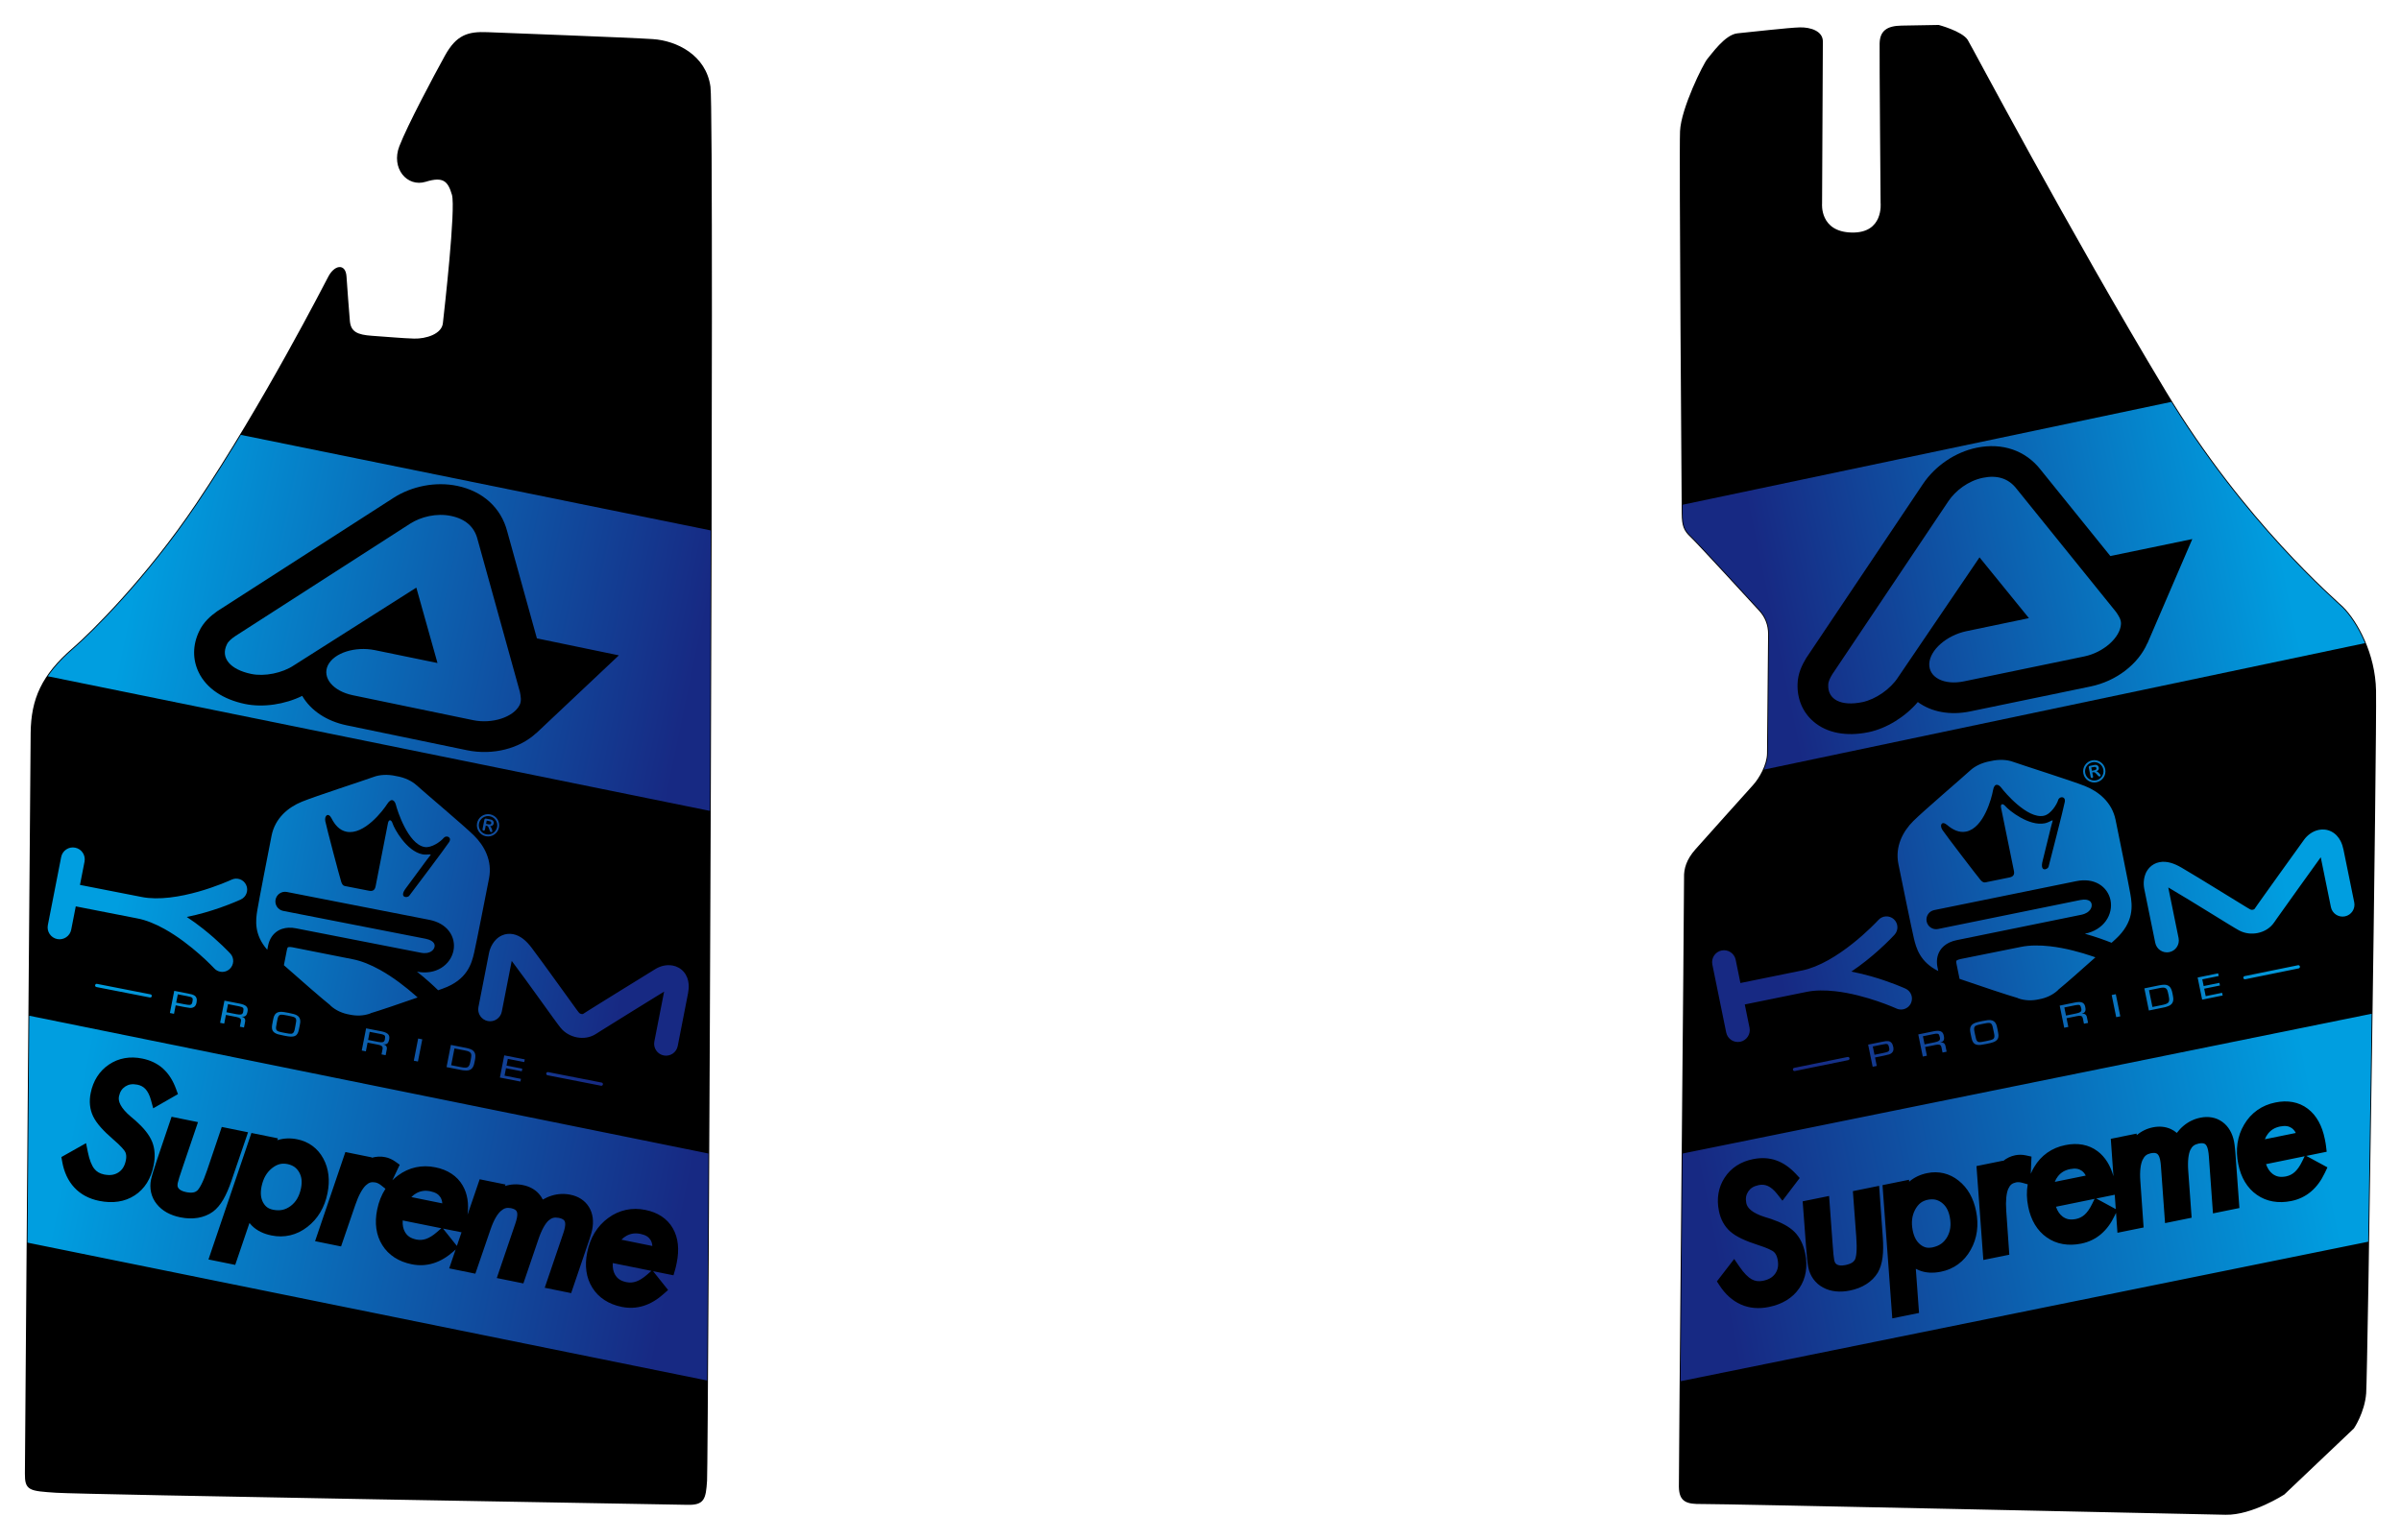
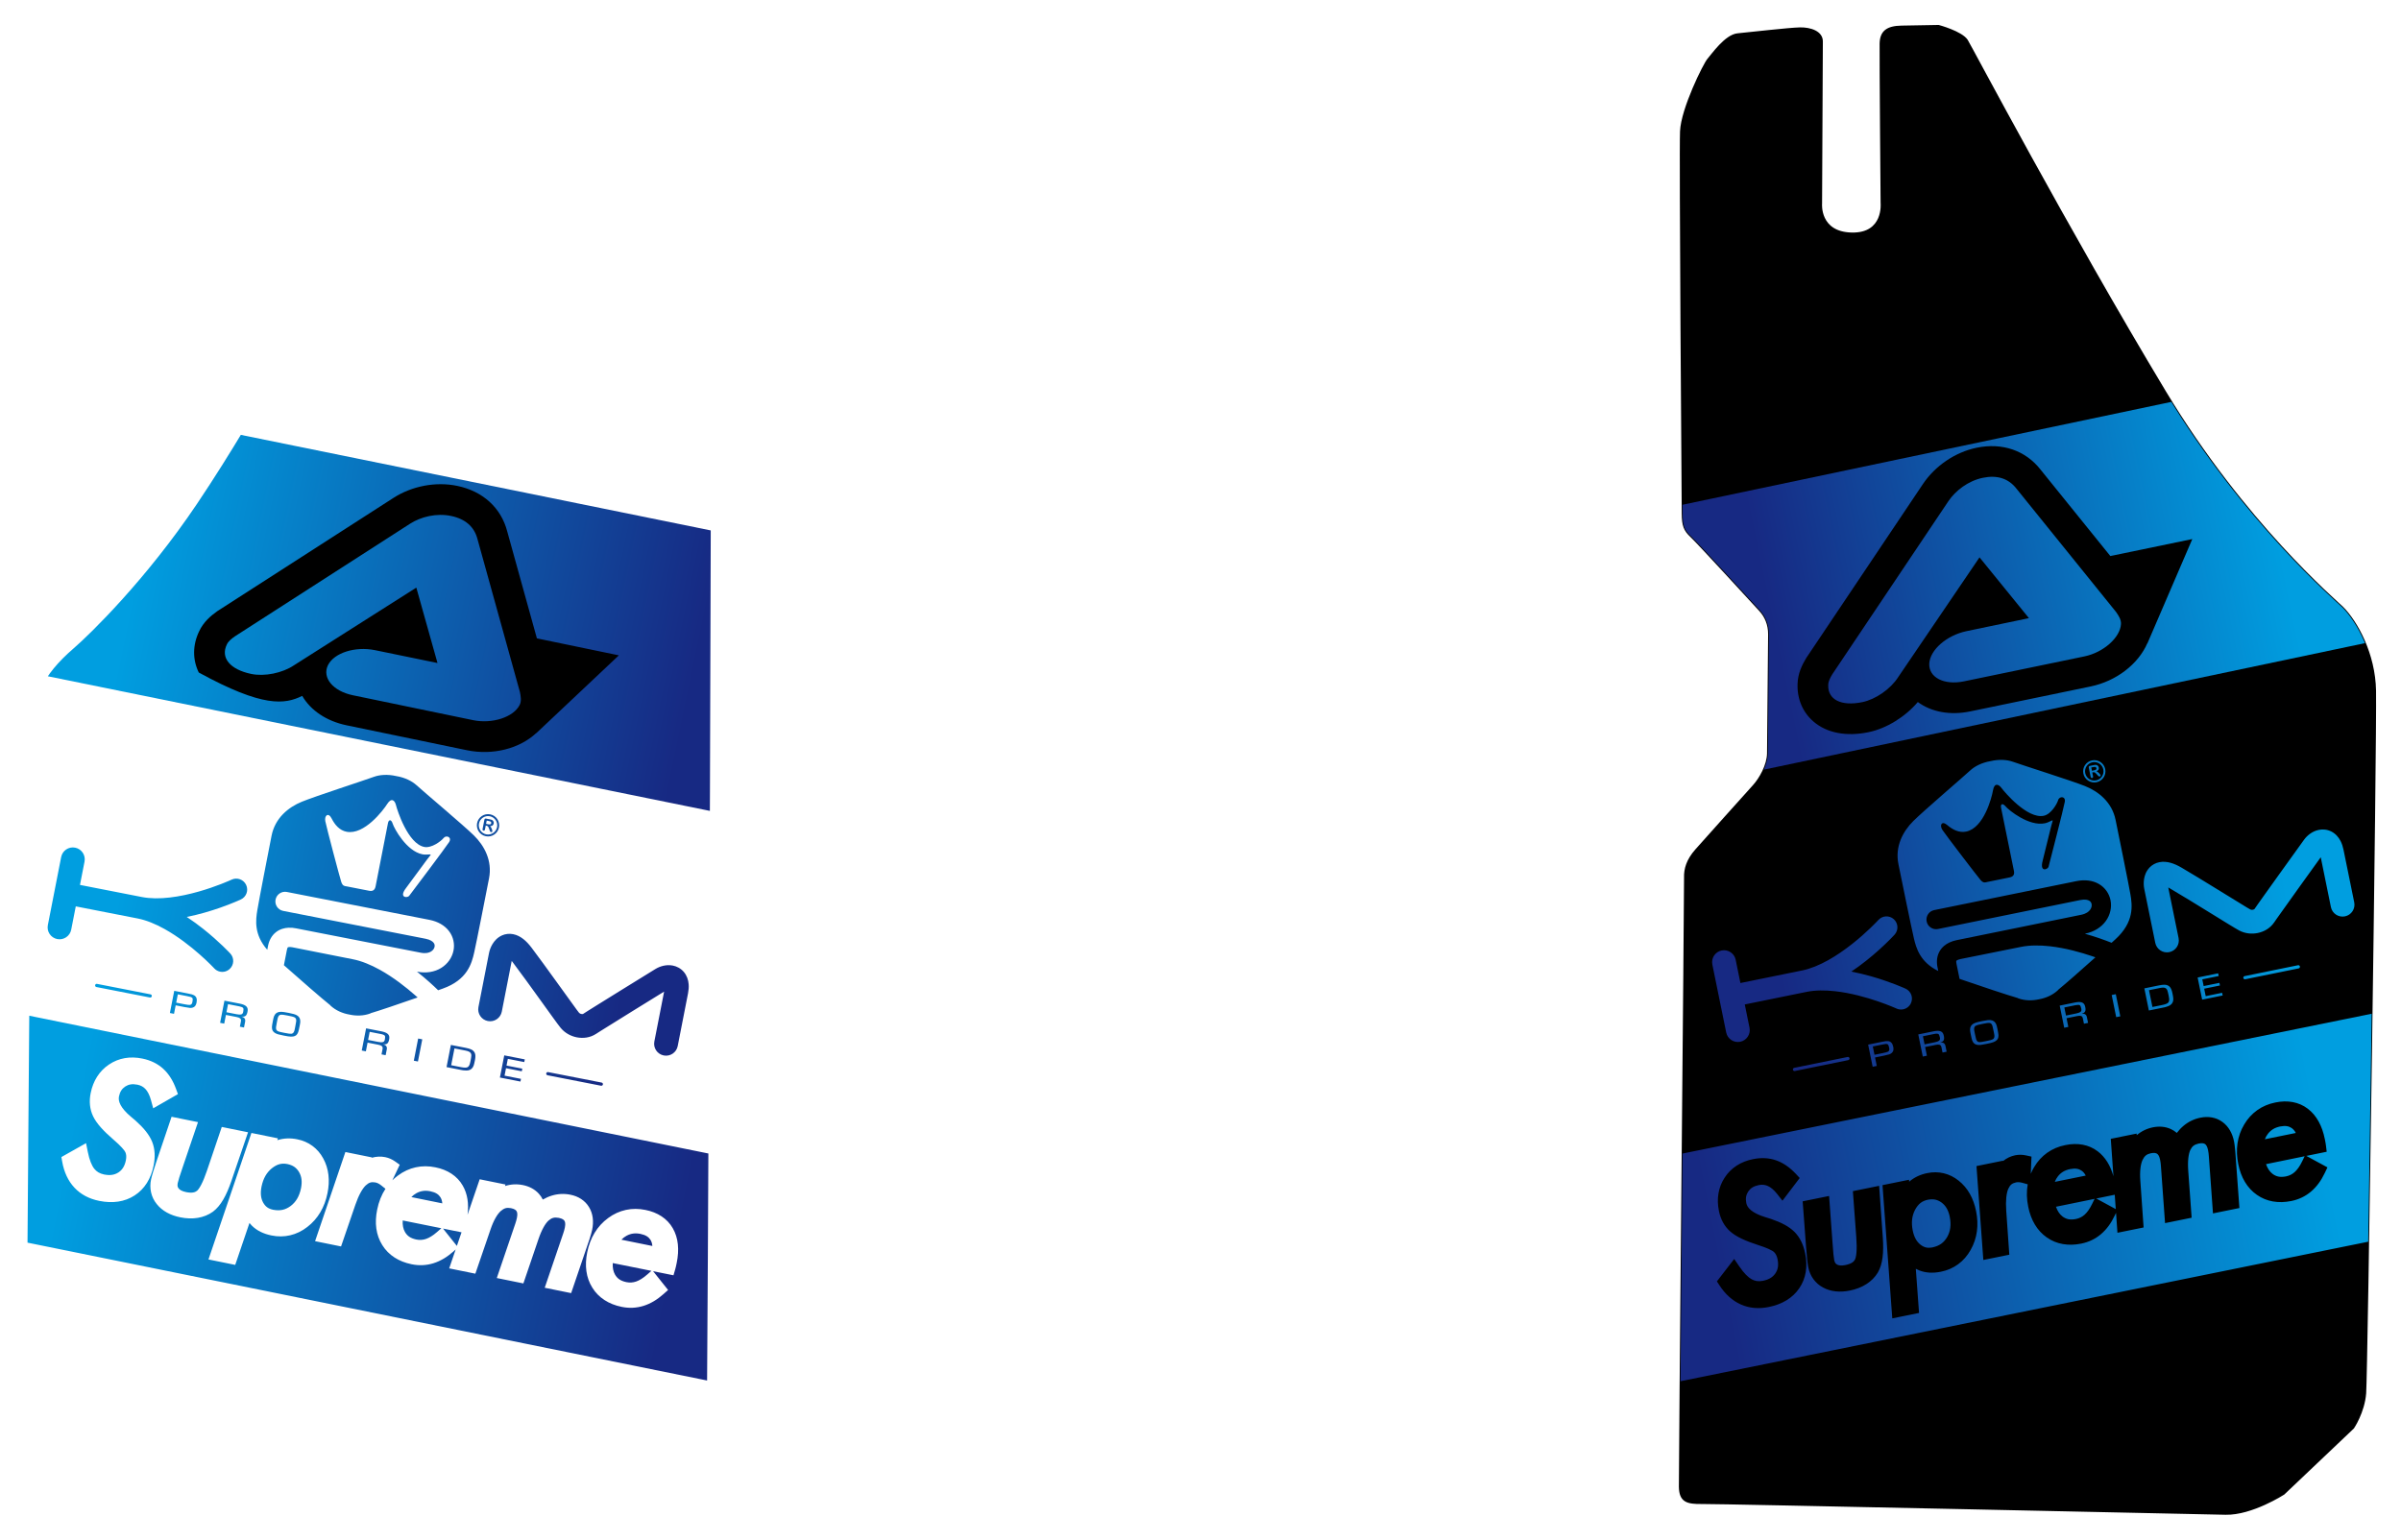
<svg xmlns="http://www.w3.org/2000/svg" width="1398.034" height="896.781" symetrie-x="696.144">
  <defs>
    <linearGradient id="svg_4148" x1="50%" y1="100%" x2="50%" y2="0%" symetrique-de="svg_21">
      <stop offset="0.1" stop-color="#172983" />
      <stop offset="0.9" stop-color="#009ee0" />
    </linearGradient>
    <linearGradient id="svg_1503" x1="50%" y1="100%" x2="50%" y2="0%" symetrique-de="svg_1602">
      <stop offset="0.1" stop-color="#172983" />
      <stop offset="0.9" stop-color="#009ee0" />
    </linearGradient>
    <linearGradient id="svg_521" x1="0%" y1="50%" x2="100%" y2="50%" symetrique-de="svg_334">
      <stop offset="0.1" stop-color="#172983" />
      <stop offset="0.9" stop-color="#009ee0" />
    </linearGradient>
    <linearGradient id="svg_525" x1="100%" y1="50%" x2="0%" y2="50%" symetrique-de="svg_1585">
      <stop offset="0.1" stop-color="#172983" />
      <stop offset="0.9" stop-color="#009ee0" />
    </linearGradient>
    <linearGradient id="svg_1585" x1="0%" y1="50%" x2="100%" y2="50%" symetrique-de="svg_525">
      <stop offset="0.1" stop-color="#172983" />
      <stop offset="0.9" stop-color="#009ee0" />
    </linearGradient>
  </defs>
  <g id="fonds">
-     <path d="M232.985,85.37C237.774,73.001,252.876,44.667,259.488,32.684C266.101,20.701,272.58,18.77,283.907,19.244C295.235,19.719,366.432,22.361,380.116,23.272C393.801,24.183,410.695,32.444,413.187,50.583C415.681,68.723,411.904,851.917,411.203,862.443C410.502,872.969,409.74,876.21,400.257,875.988C390.774,875.766,48.415,870.007,32.791,868.967C17.166,867.926,14.927,867.807,15,858.267C15.074,848.728,18.105,446.398,18.349,426.855C18.593,407.312,24.522,393.488,42.766,377.732C52.65,369.196,85.114,337.491,114.723,293.446C153.804,235.314,189.841,164.611,191.728,161.128C195.043,155.004,200.711,153.791,201.253,160.969C201.795,168.147,202.606,180.354,203.221,187.002C203.836,193.651,207.941,195.511,216.625,196.089C225.308,196.668,234.238,197.525,241.098,197.718C247.957,197.909,257.623,195.126,258.378,188.296C259.132,181.464,266.003,121.401,263.634,113.315C261.265,105.228,258.301,102.123,247.775,105.386C237.25,108.649,228.197,97.738,232.985,85.37z " fill="#000000" stroke="#000000" stroke-miterlimit="10" id="bordperdu" />
    <path d="M1048.101,16.451C1054.33,16.342,1060.924,18.615,1060.898,24.14C1060.871,29.665,1060.443,118.58,1060.443,118.58C1060.443,118.58,1058.894,135.488,1078.156,135.942C1097.421,136.396,1095.519,118.228,1095.519,118.228C1095.519,118.228,1094.804,32.337,1094.947,25.389C1095.089,18.44,1098.731,15.563,1107.17,15.415L1128.793,15.036C1128.793,15.036,1142.068,18.576,1145.295,23.452C1147.033,26.078,1203.851,133.684,1260.727,228.229C1306.575,304.442,1360.118,349.998,1363.956,353.823C1372.277,362.117,1382.632,380.929,1383.006,402.288C1383.495,430.24,1378.116,800.413,1377.255,811.507C1376.396,822.601,1370.224,831.677,1370.224,831.677L1329.748,870.107C1329.748,870.107,1311.239,882.093,1295.926,881.779C1280.613,881.465,1000.118,875.359,991.154,875.515C982.188,875.673,978.21,874.425,978.062,865.986C977.914,857.548,981.224,516.031,981.073,511.154C980.922,506.277,982.302,500.927,987.648,494.947C992.992,488.968,1017.333,461.719,1021.021,457.698C1024.709,453.677,1029.332,445.628,1029.395,438.823C1029.458,432.019,1029.992,375.111,1030.025,369.439C1030.056,363.767,1028.002,359.073,1024.769,355.551C1021.537,352.029,988.599,316.091,984.71,312.467C980.823,308.842,979.78,306.159,979.73,299.102C979.677,292.044,978.167,89.691,978.728,76.492C979.288,63.293,992.283,37.182,994.61,34.537C996.938,31.891,1004.744,20.57,1011.761,19.904C1018.778,19.235,1041.871,16.56,1048.101,16.451z " fill="#000000" stroke="#000000" stroke-miterlimit="10" id="bordperdu" />
    <clipPath id="clipPathDessin">
      <path d="M232.985,85.37C237.774,73.001,252.876,44.667,259.488,32.684C266.101,20.701,272.58,18.77,283.907,19.244C295.235,19.719,366.432,22.361,380.116,23.272C393.801,24.183,410.695,32.444,413.187,50.583C415.681,68.723,411.904,851.917,411.203,862.443C410.502,872.969,409.74,876.21,400.257,875.988C390.774,875.766,48.415,870.007,32.791,868.967C17.166,867.926,14.927,867.807,15,858.267C15.074,848.728,18.105,446.398,18.349,426.855C18.593,407.312,24.522,393.488,42.766,377.732C52.65,369.196,85.114,337.491,114.723,293.446C153.804,235.314,189.841,164.611,191.728,161.128C195.043,155.004,200.711,153.791,201.253,160.969C201.795,168.147,202.606,180.354,203.221,187.002C203.836,193.651,207.941,195.511,216.625,196.089C225.308,196.668,234.238,197.525,241.098,197.718C247.957,197.909,257.623,195.126,258.378,188.296C259.132,181.464,266.003,121.401,263.634,113.315C261.265,105.228,258.301,102.123,247.775,105.386C237.25,108.649,228.197,97.738,232.985,85.37z M1048.101,16.451C1054.33,16.342,1060.924,18.615,1060.898,24.14C1060.871,29.665,1060.443,118.58,1060.443,118.58C1060.443,118.58,1058.894,135.488,1078.156,135.942C1097.421,136.396,1095.519,118.228,1095.519,118.228C1095.519,118.228,1094.804,32.337,1094.947,25.389C1095.089,18.44,1098.731,15.563,1107.17,15.415L1128.793,15.036C1128.793,15.036,1142.068,18.576,1145.295,23.452C1147.033,26.078,1203.851,133.684,1260.727,228.229C1306.575,304.442,1360.118,349.998,1363.956,353.823C1372.277,362.117,1382.632,380.929,1383.006,402.288C1383.495,430.24,1378.116,800.413,1377.255,811.507C1376.396,822.601,1370.224,831.677,1370.224,831.677L1329.748,870.107C1329.748,870.107,1311.239,882.093,1295.926,881.779C1280.613,881.465,1000.118,875.359,991.154,875.515C982.188,875.673,978.21,874.425,978.062,865.986C977.914,857.548,981.224,516.031,981.073,511.154C980.922,506.277,982.302,500.927,987.648,494.947C992.992,488.968,1017.333,461.719,1021.021,457.698C1024.709,453.677,1029.332,445.628,1029.395,438.823C1029.458,432.019,1029.992,375.111,1030.025,369.439C1030.056,363.767,1028.002,359.073,1024.769,355.551C1021.537,352.029,988.599,316.091,984.71,312.467C980.823,308.842,979.78,306.159,979.73,299.102C979.677,292.044,978.167,89.691,978.728,76.492C979.288,63.293,992.283,37.182,994.61,34.537C996.938,31.891,1004.744,20.57,1011.761,19.904C1018.778,19.235,1041.871,16.56,1048.101,16.451z " id="pathZoneDeDessin" />
    </clipPath>
  </g>
  <g clip-path="url(#clipPathDessin)" id="dessin">
    <g id="dessin" clip-path="url(#clipPathDessin)" />
    <g clip-path="url(#clipPathDessin)">
      <title>Layer 1</title>
      <linearGradient id="svg_5" x1="0" y1="0.5" x2="1" y2="0.5">
        <stop offset="0" stop-color="#E2001A" />
        <stop offset="0.019" stop-color="#E53817" />
        <stop offset="0.048" stop-color="#E95E0F" />
        <stop offset="0.077" stop-color="#ED7703" />
        <stop offset="0.106" stop-color="#F08800" />
        <stop offset="0.135" stop-color="#F29200" />
        <stop offset="0.165" stop-color="#F29400" />
        <stop offset="0.305" stop-color="#FDC300" />
        <stop offset="0.334" stop-color="#F3C500" />
        <stop offset="0.389" stop-color="#D9C500" />
        <stop offset="0.464" stop-color="#A2C003" />
        <stop offset="0.476" stop-color="#97BE0D" />
        <stop offset="0.626" stop-color="#009EE0" />
        <stop offset="0.703" stop-color="#0087CC" />
        <stop offset="0.771" stop-color="#0073BA" />
        <stop offset="0.805" stop-color="#006AB2" />
        <stop offset="0.817" stop-color="#0066AF" />
        <stop offset="0.876" stop-color="#2E4F9A" />
        <stop offset="0.928" stop-color="#513A8C" />
        <stop offset="0.97" stop-color="#5E2984" />
        <stop offset="0.997" stop-color="#632181" />
      </linearGradient>
      <linearGradient id="svg_23" x1="-0" y1="0.5" x2="1" y2="0.5" gradientTransform="matrix(0.301,0,0,0.301,0,0) ">
        <stop offset="0" stop-color="#ED1C24" />
        <stop offset="0.019" stop-color="#EF4423" />
        <stop offset="0.048" stop-color="#F26522" />
        <stop offset="0.077" stop-color="#F47B20" />
        <stop offset="0.106" stop-color="#F6891F" />
        <stop offset="0.135" stop-color="#F7911E" />
        <stop offset="0.165" stop-color="#F7941D" />
        <stop offset="0.305" stop-color="#FFC20E" />
        <stop offset="0.334" stop-color="#F1C219" />
        <stop offset="0.389" stop-color="#D2C52A" />
        <stop offset="0.464" stop-color="#98C53D" />
        <stop offset="0.476" stop-color="#8DC63F" />
        <stop offset="0.626" stop-color="#00AEEF" />
        <stop offset="0.703" stop-color="#0090D6" />
        <stop offset="0.771" stop-color="#007AC3" />
        <stop offset="0.805" stop-color="#0072BC" />
        <stop offset="0.817" stop-color="#006DB8" />
        <stop offset="0.876" stop-color="#3657A7" />
        <stop offset="0.928" stop-color="#55439A" />
        <stop offset="0.97" stop-color="#623393" />
        <stop offset="0.997" stop-color="#662D91" />
      </linearGradient>
      <linearGradient y2="0.5" x2="1" y1="0.5" x1="0" id="svg_6">
        <stop stop-color="#E2001A" offset="0" />
        <stop stop-color="#E53817" offset="0.019" />
        <stop stop-color="#E95D0F" offset="0.048" />
        <stop stop-color="#ED7603" offset="0.077" />
        <stop stop-color="#F08700" offset="0.106" />
        <stop stop-color="#F29100" offset="0.135" />
        <stop stop-color="#F29400" offset="0.165" />
        <stop stop-color="#FDC400" offset="0.305" />
        <stop stop-color="#F3C500" offset="0.334" />
        <stop stop-color="#D8C500" offset="0.389" />
        <stop stop-color="#A2C003" offset="0.464" />
        <stop stop-color="#97BF0D" offset="0.476" />
        <stop stop-color="#009EE0" offset="0.626" />
        <stop stop-color="#0087CC" offset="0.703" />
        <stop stop-color="#0073BA" offset="0.771" />
        <stop stop-color="#006AB3" offset="0.805" />
        <stop stop-color="#0066AF" offset="0.817" />
        <stop stop-color="#2F4F9A" offset="0.876" />
        <stop stop-color="#513A8C" offset="0.928" />
        <stop stop-color="#5E2984" offset="0.97" />
        <stop stop-color="#622181" offset="0.997" />
      </linearGradient>
      <linearGradient y2="0.5" x2="1" y1="0.5" x1="0" id="svg_924">
        <stop stop-color="#E2001A" offset="0" />
        <stop stop-color="#E53817" offset="0.019" />
        <stop stop-color="#E95D0F" offset="0.048" />
        <stop stop-color="#ED7603" offset="0.077" />
        <stop stop-color="#F08700" offset="0.106" />
        <stop stop-color="#F29100" offset="0.135" />
        <stop stop-color="#F29400" offset="0.165" />
        <stop stop-color="#FDC400" offset="0.305" />
        <stop stop-color="#F3C500" offset="0.334" />
        <stop stop-color="#D8C500" offset="0.389" />
        <stop stop-color="#A2C003" offset="0.464" />
        <stop stop-color="#97BF0D" offset="0.476" />
        <stop stop-color="#009EE0" offset="0.626" />
        <stop stop-color="#0087CC" offset="0.703" />
        <stop stop-color="#0073BA" offset="0.771" />
        <stop stop-color="#006AB3" offset="0.805" />
        <stop stop-color="#0066AF" offset="0.817" />
        <stop stop-color="#2F4F9A" offset="0.876" />
        <stop stop-color="#513A8C" offset="0.928" />
        <stop stop-color="#5E2984" offset="0.97" />
        <stop stop-color="#622181" offset="0.997" />
      </linearGradient>
      <linearGradient gradientTransform="matrix(0.29,0,0,0.29,0,0) " y2="0.5" x2="1" y1="0.5" x1="-0" id="svg_1056">
        <stop stop-color="#ED1C24" offset="0" />
        <stop stop-color="#EF4423" offset="0.019" />
        <stop stop-color="#F26522" offset="0.048" />
        <stop stop-color="#F47B20" offset="0.077" />
        <stop stop-color="#F6891F" offset="0.106" />
        <stop stop-color="#F7911E" offset="0.135" />
        <stop stop-color="#F7941D" offset="0.165" />
        <stop stop-color="#FFC20E" offset="0.305" />
        <stop stop-color="#F1C219" offset="0.334" />
        <stop stop-color="#D2C52A" offset="0.389" />
        <stop stop-color="#98C53D" offset="0.464" />
        <stop stop-color="#8DC63F" offset="0.476" />
        <stop stop-color="#00AEEF" offset="0.626" />
        <stop stop-color="#0090D6" offset="0.703" />
        <stop stop-color="#007AC3" offset="0.771" />
        <stop stop-color="#0072BC" offset="0.805" />
        <stop stop-color="#006DB8" offset="0.817" />
        <stop stop-color="#3657A7" offset="0.876" />
        <stop stop-color="#55439A" offset="0.928" />
        <stop stop-color="#623393" offset="0.97" />
        <stop stop-color="#662D91" offset="0.997" />
      </linearGradient>
      <linearGradient id="svg_33" x1="-0" y1="0.5" x2="1" y2="0.5" gradientTransform="matrix(0.29,0,0,0.29,0,0) ">
        <stop offset="0" stop-color="#ED1C24" />
        <stop offset="0.019" stop-color="#EF4423" />
        <stop offset="0.048" stop-color="#F26522" />
        <stop offset="0.077" stop-color="#F47B20" />
        <stop offset="0.106" stop-color="#F6891F" />
        <stop offset="0.135" stop-color="#F7911E" />
        <stop offset="0.165" stop-color="#F7941D" />
        <stop offset="0.305" stop-color="#FFC20E" />
        <stop offset="0.334" stop-color="#F1C219" />
        <stop offset="0.389" stop-color="#D2C52A" />
        <stop offset="0.464" stop-color="#98C53D" />
        <stop offset="0.476" stop-color="#8DC63F" />
        <stop offset="0.626" stop-color="#00AEEF" />
        <stop offset="0.703" stop-color="#0090D6" />
        <stop offset="0.771" stop-color="#007AC3" />
        <stop offset="0.805" stop-color="#0072BC" />
        <stop offset="0.817" stop-color="#006DB8" />
        <stop offset="0.876" stop-color="#3657A7" />
        <stop offset="0.928" stop-color="#55439A" />
        <stop offset="0.97" stop-color="#623393" />
        <stop offset="0.997" stop-color="#662D91" />
      </linearGradient>
      <linearGradient y2="0.5" x2="1" y1="0.5" x1="0" id="svg_7">
        <stop stop-color="#E2001A" offset="0" />
        <stop stop-color="#E53817" offset="0.019" />
        <stop stop-color="#E95E0F" offset="0.048" />
        <stop stop-color="#ED7703" offset="0.077" />
        <stop stop-color="#F08800" offset="0.106" />
        <stop stop-color="#F29200" offset="0.135" />
        <stop stop-color="#F29400" offset="0.165" />
        <stop stop-color="#FDC300" offset="0.305" />
        <stop stop-color="#F3C500" offset="0.334" />
        <stop stop-color="#D9C500" offset="0.389" />
        <stop stop-color="#A2C003" offset="0.464" />
        <stop stop-color="#97BE0D" offset="0.476" />
        <stop stop-color="#009EE0" offset="0.626" />
        <stop stop-color="#0087CC" offset="0.703" />
        <stop stop-color="#0073BA" offset="0.771" />
        <stop stop-color="#006AB2" offset="0.805" />
        <stop stop-color="#0066AF" offset="0.817" />
        <stop stop-color="#2E4F9A" offset="0.876" />
        <stop stop-color="#513A8C" offset="0.928" />
        <stop stop-color="#5E2984" offset="0.97" />
        <stop stop-color="#632181" offset="0.997" />
      </linearGradient>
      <linearGradient gradientTransform="matrix(0.29,0,0,0.29,0,0) " y2="0.5" x2="1" y1="0.5" x1="-0" id="svg_196">
        <stop stop-color="#ED1C24" offset="0" />
        <stop stop-color="#EF4423" offset="0.019" />
        <stop stop-color="#F26522" offset="0.048" />
        <stop stop-color="#F47B20" offset="0.077" />
        <stop stop-color="#F6891F" offset="0.106" />
        <stop stop-color="#F7911E" offset="0.135" />
        <stop stop-color="#F7941D" offset="0.165" />
        <stop stop-color="#FFC20E" offset="0.305" />
        <stop stop-color="#F1C219" offset="0.334" />
        <stop stop-color="#D2C52A" offset="0.389" />
        <stop stop-color="#98C53D" offset="0.464" />
        <stop stop-color="#8DC63F" offset="0.476" />
        <stop stop-color="#00AEEF" offset="0.626" />
        <stop stop-color="#0090D6" offset="0.703" />
        <stop stop-color="#007AC3" offset="0.771" />
        <stop stop-color="#0072BC" offset="0.805" />
        <stop stop-color="#006DB8" offset="0.817" />
        <stop stop-color="#3657A7" offset="0.876" />
        <stop stop-color="#55439A" offset="0.928" />
        <stop stop-color="#623393" offset="0.97" />
        <stop stop-color="#662D91" offset="0.997" />
      </linearGradient>
      <linearGradient y2="0.5" x2="1" y1="0.5" x1="0" id="svg_1039">
        <stop stop-color="#E2001A" offset="0" />
        <stop stop-color="#E53817" offset="0.019" />
        <stop stop-color="#E95E0F" offset="0.048" />
        <stop stop-color="#ED7703" offset="0.077" />
        <stop stop-color="#F08800" offset="0.106" />
        <stop stop-color="#F29200" offset="0.135" />
        <stop stop-color="#F29400" offset="0.165" />
        <stop stop-color="#FDC300" offset="0.305" />
        <stop stop-color="#F3C500" offset="0.334" />
        <stop stop-color="#D9C500" offset="0.389" />
        <stop stop-color="#A2C003" offset="0.464" />
        <stop stop-color="#97BE0D" offset="0.476" />
        <stop stop-color="#009EE0" offset="0.626" />
        <stop stop-color="#0087CC" offset="0.703" />
        <stop stop-color="#0073BA" offset="0.771" />
        <stop stop-color="#006AB2" offset="0.805" />
        <stop stop-color="#0066AF" offset="0.817" />
        <stop stop-color="#2E4F9A" offset="0.876" />
        <stop stop-color="#513A8C" offset="0.928" />
        <stop stop-color="#5E2984" offset="0.97" />
        <stop stop-color="#632181" offset="0.997" />
      </linearGradient>
      <linearGradient id="svg_226" x1="0" y1="0.5" x2="1" y2="0.5">
        <stop offset="0" stop-color="#E2001A" />
        <stop offset="0.019" stop-color="#E53817" />
        <stop offset="0.048" stop-color="#E95E0F" />
        <stop offset="0.077" stop-color="#ED7703" />
        <stop offset="0.106" stop-color="#F08800" />
        <stop offset="0.135" stop-color="#F29200" />
        <stop offset="0.165" stop-color="#F29400" />
        <stop offset="0.305" stop-color="#FDC300" />
        <stop offset="0.334" stop-color="#F3C500" />
        <stop offset="0.389" stop-color="#D9C500" />
        <stop offset="0.464" stop-color="#A2C003" />
        <stop offset="0.476" stop-color="#97BE0D" />
        <stop offset="0.626" stop-color="#009EE0" />
        <stop offset="0.703" stop-color="#0087CC" />
        <stop offset="0.771" stop-color="#0073BA" />
        <stop offset="0.805" stop-color="#006AB2" />
        <stop offset="0.817" stop-color="#0066AF" />
        <stop offset="0.876" stop-color="#2E4F9A" />
        <stop offset="0.928" stop-color="#513A8C" />
        <stop offset="0.97" stop-color="#5E2984" />
        <stop offset="0.997" stop-color="#632181" />
      </linearGradient>
      <linearGradient id="svg_465" x1="0" y1="0.5" x2="1" y2="0.5">
        <stop offset="0" stop-color="#E2001A" />
        <stop offset="0.019" stop-color="#E53817" />
        <stop offset="0.048" stop-color="#E95E0F" />
        <stop offset="0.077" stop-color="#ED7703" />
        <stop offset="0.106" stop-color="#F08800" />
        <stop offset="0.135" stop-color="#F29200" />
        <stop offset="0.165" stop-color="#F29400" />
        <stop offset="0.305" stop-color="#FDC300" />
        <stop offset="0.334" stop-color="#F3C500" />
        <stop offset="0.389" stop-color="#D9C500" />
        <stop offset="0.464" stop-color="#A2C003" />
        <stop offset="0.476" stop-color="#97BE0D" />
        <stop offset="0.626" stop-color="#009EE0" />
        <stop offset="0.703" stop-color="#0087CC" />
        <stop offset="0.771" stop-color="#0073BA" />
        <stop offset="0.805" stop-color="#006AB2" />
        <stop offset="0.817" stop-color="#0066AF" />
        <stop offset="0.876" stop-color="#2E4F9A" />
        <stop offset="0.928" stop-color="#513A8C" />
        <stop offset="0.97" stop-color="#5E2984" />
        <stop offset="0.997" stop-color="#632181" />
      </linearGradient>
      <linearGradient id="svg_615" x1="0" y1="0.5" x2="1" y2="0.5">
        <stop offset="0" stop-color="#E2001A" />
        <stop offset="0.019" stop-color="#E53817" />
        <stop offset="0.048" stop-color="#E95D0F" />
        <stop offset="0.077" stop-color="#ED7603" />
        <stop offset="0.106" stop-color="#F08700" />
        <stop offset="0.135" stop-color="#F29100" />
        <stop offset="0.165" stop-color="#F29400" />
        <stop offset="0.305" stop-color="#FDC400" />
        <stop offset="0.334" stop-color="#F3C500" />
        <stop offset="0.389" stop-color="#D8C500" />
        <stop offset="0.464" stop-color="#A2C003" />
        <stop offset="0.476" stop-color="#97BF0D" />
        <stop offset="0.626" stop-color="#009EE0" />
        <stop offset="0.703" stop-color="#0087CC" />
        <stop offset="0.771" stop-color="#0073BA" />
        <stop offset="0.805" stop-color="#006AB3" />
        <stop offset="0.817" stop-color="#0066AF" />
        <stop offset="0.876" stop-color="#2F4F9A" />
        <stop offset="0.928" stop-color="#513A8C" />
        <stop offset="0.97" stop-color="#5E2984" />
        <stop offset="0.997" stop-color="#622181" />
      </linearGradient>
      <linearGradient id="svg_4031" x1="0" y1="0.5" x2="1" y2="0.5">
        <stop offset="0" stop-color="#E2001A" />
        <stop offset="0.019" stop-color="#E53817" />
        <stop offset="0.048" stop-color="#E95E0F" />
        <stop offset="0.077" stop-color="#ED7703" />
        <stop offset="0.106" stop-color="#F08800" />
        <stop offset="0.135" stop-color="#F29200" />
        <stop offset="0.165" stop-color="#F29400" />
        <stop offset="0.305" stop-color="#FDC300" />
        <stop offset="0.334" stop-color="#F3C500" />
        <stop offset="0.389" stop-color="#D9C500" />
        <stop offset="0.464" stop-color="#A2C003" />
        <stop offset="0.476" stop-color="#97BE0D" />
        <stop offset="0.626" stop-color="#009EE0" />
        <stop offset="0.703" stop-color="#0087CC" />
        <stop offset="0.771" stop-color="#0073BA" />
        <stop offset="0.805" stop-color="#006AB2" />
        <stop offset="0.817" stop-color="#0066AF" />
        <stop offset="0.876" stop-color="#2E4F9A" />
        <stop offset="0.928" stop-color="#513A8C" />
        <stop offset="0.97" stop-color="#5E2984" />
        <stop offset="0.997" stop-color="#632181" />
      </linearGradient>
      <linearGradient id="svg_48" x1="0" y1="0.5" x2="1" y2="0.5">
        <stop offset="0" stop-color="#E2001A" />
        <stop offset="0.019" stop-color="#E53817" />
        <stop offset="0.048" stop-color="#E95D0F" />
        <stop offset="0.077" stop-color="#ED7603" />
        <stop offset="0.106" stop-color="#F08700" />
        <stop offset="0.135" stop-color="#F29100" />
        <stop offset="0.165" stop-color="#F29400" />
        <stop offset="0.305" stop-color="#FDC400" />
        <stop offset="0.334" stop-color="#F3C500" />
        <stop offset="0.389" stop-color="#D8C500" />
        <stop offset="0.464" stop-color="#A2C003" />
        <stop offset="0.476" stop-color="#97BF0D" />
        <stop offset="0.626" stop-color="#009EE0" />
        <stop offset="0.703" stop-color="#0087CC" />
        <stop offset="0.771" stop-color="#0073BA" />
        <stop offset="0.805" stop-color="#006AB3" />
        <stop offset="0.817" stop-color="#0066AF" />
        <stop offset="0.876" stop-color="#2F4F9A" />
        <stop offset="0.928" stop-color="#513A8C" />
        <stop offset="0.97" stop-color="#5E2984" />
        <stop offset="0.997" stop-color="#622181" />
      </linearGradient>
      <linearGradient id="svg_1715" x1="0" y1="0.5" x2="1" y2="0.5" gradientTransform="matrix(0.471,0,0,0.471,0,0) ">
        <stop offset="0" stop-color="#E2001A" />
        <stop offset="0.019" stop-color="#E53817" />
        <stop offset="0.048" stop-color="#E95E0F" />
        <stop offset="0.077" stop-color="#ED7703" />
        <stop offset="0.106" stop-color="#F08800" />
        <stop offset="0.135" stop-color="#F29200" />
        <stop offset="0.165" stop-color="#F29400" />
        <stop offset="0.305" stop-color="#FDC300" />
        <stop offset="0.334" stop-color="#F3C500" />
        <stop offset="0.389" stop-color="#D9C500" />
        <stop offset="0.464" stop-color="#A2C003" />
        <stop offset="0.476" stop-color="#97BE0D" />
        <stop offset="0.626" stop-color="#009EE0" />
        <stop offset="0.703" stop-color="#0087CC" />
        <stop offset="0.771" stop-color="#0073BA" />
        <stop offset="0.805" stop-color="#006AB2" />
        <stop offset="0.817" stop-color="#0066AF" />
        <stop offset="0.876" stop-color="#2E4F9A" />
        <stop offset="0.928" stop-color="#513A8C" />
        <stop offset="0.97" stop-color="#5E2984" />
        <stop offset="0.997" stop-color="#632181" />
      </linearGradient>
      <linearGradient id="svg_1921" x1="0" y1="0.5" x2="1" y2="0.5">
        <stop offset="0" stop-color="#E2001A" />
        <stop offset="0.019" stop-color="#E53817" />
        <stop offset="0.048" stop-color="#E95E0F" />
        <stop offset="0.077" stop-color="#ED7703" />
        <stop offset="0.106" stop-color="#F08800" />
        <stop offset="0.135" stop-color="#F29200" />
        <stop offset="0.165" stop-color="#F29400" />
        <stop offset="0.305" stop-color="#FDC300" />
        <stop offset="0.334" stop-color="#F3C500" />
        <stop offset="0.389" stop-color="#D9C500" />
        <stop offset="0.464" stop-color="#A2C003" />
        <stop offset="0.476" stop-color="#97BE0D" />
        <stop offset="0.626" stop-color="#009EE0" />
        <stop offset="0.703" stop-color="#0087CC" />
        <stop offset="0.771" stop-color="#0073BA" />
        <stop offset="0.805" stop-color="#006AB2" />
        <stop offset="0.817" stop-color="#0066AF" />
        <stop offset="0.876" stop-color="#2E4F9A" />
        <stop offset="0.928" stop-color="#513A8C" />
        <stop offset="0.97" stop-color="#5E2984" />
        <stop offset="0.997" stop-color="#632181" />
      </linearGradient>
      <style type="text/css">.st0{fill:#E2001A;}
	.st1{clip-path:url(#SVGID_2_);}
	.st2{clip-path:url(#SVGID_2_);fill:#E2001A;}</style>
      <linearGradient y2="0.5" x2="1" y1="0.5" x1="0" id="svg_5556">
        <stop stop-color="#ED1C24" offset="0" />
        <stop stop-color="#EF4423" offset="0.019" />
        <stop stop-color="#F26522" offset="0.048" />
        <stop stop-color="#F47B20" offset="0.077" />
        <stop stop-color="#F6891F" offset="0.106" />
        <stop stop-color="#F7911E" offset="0.135" />
        <stop stop-color="#F7931E" offset="0.165" />
        <stop stop-color="#FFC20E" offset="0.305" />
        <stop stop-color="#F1C319" offset="0.334" />
        <stop stop-color="#D2C52A" offset="0.389" />
        <stop stop-color="#98C53D" offset="0.464" />
        <stop stop-color="#8CC63F" offset="0.476" />
        <stop stop-color="#00AEEF" offset="0.626" />
        <stop stop-color="#0090D6" offset="0.703" />
        <stop stop-color="#007AC3" offset="0.771" />
        <stop stop-color="#0071BC" offset="0.805" />
        <stop stop-color="#006DB8" offset="0.817" />
        <stop stop-color="#3657A7" offset="0.876" />
        <stop stop-color="#55429A" offset="0.928" />
        <stop stop-color="#623393" offset="0.97" />
        <stop stop-color="#662D91" offset="0.997" />
      </linearGradient>
      <linearGradient id="svg_961" x1="0" y1="0.5" x2="1" y2="0.5">
        <stop offset="0" stop-color="#ED1C24" />
        <stop offset="0.019" stop-color="#EF4423" />
        <stop offset="0.048" stop-color="#F26522" />
        <stop offset="0.077" stop-color="#F47B20" />
        <stop offset="0.106" stop-color="#F6891F" />
        <stop offset="0.135" stop-color="#F7911E" />
        <stop offset="0.165" stop-color="#F7931E" />
        <stop offset="0.305" stop-color="#FFC20E" />
        <stop offset="0.334" stop-color="#F1C319" />
        <stop offset="0.389" stop-color="#D2C52A" />
        <stop offset="0.464" stop-color="#98C53D" />
        <stop offset="0.476" stop-color="#8CC63F" />
        <stop offset="0.626" stop-color="#00AEEF" />
        <stop offset="0.703" stop-color="#0090D6" />
        <stop offset="0.771" stop-color="#007AC3" />
        <stop offset="0.805" stop-color="#0071BC" />
        <stop offset="0.817" stop-color="#006DB8" />
        <stop offset="0.876" stop-color="#3657A7" />
        <stop offset="0.928" stop-color="#55429A" />
        <stop offset="0.97" stop-color="#623393" />
        <stop offset="0.997" stop-color="#662D91" />
      </linearGradient>
      <linearGradient id="svg_1587" x1="0" y1="0.5" x2="1" y2="0.5">
        <stop offset="0" stop-color="#E2001A" />
        <stop offset="0.019" stop-color="#E53817" />
        <stop offset="0.048" stop-color="#E95D0F" />
        <stop offset="0.077" stop-color="#ED7603" />
        <stop offset="0.106" stop-color="#F08700" />
        <stop offset="0.135" stop-color="#F29100" />
        <stop offset="0.165" stop-color="#F29400" />
        <stop offset="0.305" stop-color="#FDC400" />
        <stop offset="0.334" stop-color="#F3C500" />
        <stop offset="0.389" stop-color="#D8C500" />
        <stop offset="0.464" stop-color="#A2C003" />
        <stop offset="0.476" stop-color="#97BF0D" />
        <stop offset="0.626" stop-color="#009EE0" />
        <stop offset="0.703" stop-color="#0087CC" />
        <stop offset="0.771" stop-color="#0073BA" />
        <stop offset="0.805" stop-color="#006AB3" />
        <stop offset="0.817" stop-color="#0066AF" />
        <stop offset="0.876" stop-color="#2F4F9A" />
        <stop offset="0.928" stop-color="#513A8C" />
        <stop offset="0.97" stop-color="#5E2984" />
        <stop offset="0.997" stop-color="#622181" />
      </linearGradient>
      <linearGradient id="svg_1788" x1="0" y1="0.5" x2="1" y2="0.5">
        <stop offset="0" stop-color="#E2001A" />
        <stop offset="0.019" stop-color="#E53817" />
        <stop offset="0.048" stop-color="#E95E0F" />
        <stop offset="0.077" stop-color="#ED7703" />
        <stop offset="0.106" stop-color="#F08800" />
        <stop offset="0.135" stop-color="#F29200" />
        <stop offset="0.165" stop-color="#F29400" />
        <stop offset="0.305" stop-color="#FDC300" />
        <stop offset="0.334" stop-color="#F3C500" />
        <stop offset="0.389" stop-color="#D9C500" />
        <stop offset="0.464" stop-color="#A2C003" />
        <stop offset="0.476" stop-color="#97BE0D" />
        <stop offset="0.626" stop-color="#009EE0" />
        <stop offset="0.703" stop-color="#0087CC" />
        <stop offset="0.771" stop-color="#0073BA" />
        <stop offset="0.805" stop-color="#006AB2" />
        <stop offset="0.817" stop-color="#0066AF" />
        <stop offset="0.876" stop-color="#2E4F9A" />
        <stop offset="0.928" stop-color="#513A8C" />
        <stop offset="0.97" stop-color="#5E2984" />
        <stop offset="0.997" stop-color="#632181" />
      </linearGradient>
      <linearGradient id="svg_2000" x1="0" y1="0.5" x2="1" y2="0.5">
        <stop offset="0" stop-color="#E2001A" />
        <stop offset="0.019" stop-color="#E53817" />
        <stop offset="0.048" stop-color="#E95E0F" />
        <stop offset="0.077" stop-color="#ED7703" />
        <stop offset="0.106" stop-color="#F08800" />
        <stop offset="0.135" stop-color="#F29200" />
        <stop offset="0.165" stop-color="#F29400" />
        <stop offset="0.305" stop-color="#FDC300" />
        <stop offset="0.334" stop-color="#F3C500" />
        <stop offset="0.389" stop-color="#D9C500" />
        <stop offset="0.464" stop-color="#A2C003" />
        <stop offset="0.476" stop-color="#97BE0D" />
        <stop offset="0.626" stop-color="#009EE0" />
        <stop offset="0.703" stop-color="#0087CC" />
        <stop offset="0.771" stop-color="#0073BA" />
        <stop offset="0.805" stop-color="#006AB2" />
        <stop offset="0.817" stop-color="#0066AF" />
        <stop offset="0.876" stop-color="#2E4F9A" />
        <stop offset="0.928" stop-color="#513A8C" />
        <stop offset="0.97" stop-color="#5E2984" />
        <stop offset="0.997" stop-color="#632181" />
      </linearGradient>
      <linearGradient id="svg_2943" x1="0" y1="0.5" x2="1" y2="0.5">
        <stop offset="0" stop-color="#E2001A" />
        <stop offset="0.019" stop-color="#E53817" />
        <stop offset="0.048" stop-color="#E95D0F" />
        <stop offset="0.077" stop-color="#ED7603" />
        <stop offset="0.106" stop-color="#F08700" />
        <stop offset="0.135" stop-color="#F29100" />
        <stop offset="0.165" stop-color="#F29400" />
        <stop offset="0.305" stop-color="#FDC400" />
        <stop offset="0.334" stop-color="#F3C500" />
        <stop offset="0.389" stop-color="#D8C500" />
        <stop offset="0.464" stop-color="#A2C003" />
        <stop offset="0.476" stop-color="#97BF0D" />
        <stop offset="0.626" stop-color="#009EE0" />
        <stop offset="0.703" stop-color="#0087CC" />
        <stop offset="0.771" stop-color="#0073BA" />
        <stop offset="0.805" stop-color="#006AB3" />
        <stop offset="0.817" stop-color="#0066AF" />
        <stop offset="0.876" stop-color="#2F4F9A" />
        <stop offset="0.928" stop-color="#513A8C" />
        <stop offset="0.97" stop-color="#5E2984" />
        <stop offset="0.997" stop-color="#622181" />
      </linearGradient>
      <linearGradient id="svg_3511" x1="0" y1="0.5" x2="1" y2="0.5">
        <stop offset="0" stop-color="#E2001A" />
        <stop offset="0.019" stop-color="#E53817" />
        <stop offset="0.048" stop-color="#E95E0F" />
        <stop offset="0.077" stop-color="#ED7703" />
        <stop offset="0.106" stop-color="#F08800" />
        <stop offset="0.135" stop-color="#F29200" />
        <stop offset="0.165" stop-color="#F29400" />
        <stop offset="0.305" stop-color="#FDC300" />
        <stop offset="0.334" stop-color="#F3C500" />
        <stop offset="0.389" stop-color="#D9C500" />
        <stop offset="0.464" stop-color="#A2C003" />
        <stop offset="0.476" stop-color="#97BE0D" />
        <stop offset="0.626" stop-color="#009EE0" />
        <stop offset="0.703" stop-color="#0087CC" />
        <stop offset="0.771" stop-color="#0073BA" />
        <stop offset="0.805" stop-color="#006AB2" />
        <stop offset="0.817" stop-color="#0066AF" />
        <stop offset="0.876" stop-color="#2E4F9A" />
        <stop offset="0.928" stop-color="#513A8C" />
        <stop offset="0.97" stop-color="#5E2984" />
        <stop offset="0.997" stop-color="#632181" />
      </linearGradient>
      <rect gradientTransform="rotate(641.497 243.166,355.962) " transform="rotate(641.497 243.166,355.962) " fill="url(#svg_4148)" stroke="#000000" stroke-width="0" stroke-miterlimit="500" paint-order="stroke" x="163.075" y="149.154" width="160.183" height="413.616" etait-symetrique-de="svg_1304" mode-symetrie="null" id="svg_1303" />
      <rect gradientTransform="rotate(-281.887 1178.25,334.325) " transform="rotate(-281.887 1178.25,334.325) " fill="url(#svg_1503)" stroke="#000000" stroke-width="0" stroke-miterlimit="500" paint-order="stroke" x="1097.885" y="146.589" width="160.729" height="375.472" etait-symetrique-de="svg_1303" mode-symetrie="null" id="svg_1304" />
      <linearGradient y2="0.5" x2="1" y1="0.5" x1="0" id="svg_1440">
        <stop stop-color="#E2001A" offset="0" />
        <stop stop-color="#E53817" offset="0.019" />
        <stop stop-color="#E95E0F" offset="0.048" />
        <stop stop-color="#ED7703" offset="0.077" />
        <stop stop-color="#F08800" offset="0.106" />
        <stop stop-color="#F29200" offset="0.135" />
        <stop stop-color="#F29400" offset="0.165" />
        <stop stop-color="#FDC300" offset="0.305" />
        <stop stop-color="#F3C500" offset="0.334" />
        <stop stop-color="#D9C500" offset="0.389" />
        <stop stop-color="#A2C003" offset="0.464" />
        <stop stop-color="#97BE0D" offset="0.476" />
        <stop stop-color="#009EE0" offset="0.626" />
        <stop stop-color="#0087CC" offset="0.703" />
        <stop stop-color="#0073BA" offset="0.771" />
        <stop stop-color="#006AB2" offset="0.805" />
        <stop stop-color="#0066AF" offset="0.817" />
        <stop stop-color="#2E4F9A" offset="0.876" />
        <stop stop-color="#513A8C" offset="0.928" />
        <stop stop-color="#5E2984" offset="0.97" />
        <stop stop-color="#632181" offset="0.997" />
      </linearGradient>
      <g gradientTransform="rotate(11.069 219.502,531.809) " etait-symetrique-de="svg_1444" transform="rotate(11.069 219.502,531.809) " mode-symetrie="fictif" type="logo" coloriable="true" id="svg_1443">
        <path d="M156.554,602.756C156.554,602.072,156.476,601.522,156.323,601.102C156.057,600.395,155.56,599.871,154.834,599.525C154.005,599.129,152.792,598.929,151.195,598.929L142.136,598.929L142.136,612.093L144.577,612.093L144.577,606.93L150.78,606.93C151.814,606.914,152.593,607.046,153.114,607.323C153.615,607.623,153.866,608.179,153.866,608.988L153.866,612.093L156.308,612.093L156.308,608.651C156.298,607.068,155.413,606.237,153.652,606.152C154.767,606.078,155.535,605.763,155.955,605.209C156.353,604.698,156.554,603.88,156.554,602.756L156.554,602.756z M153.174,604.971C152.632,605.212,151.752,605.332,150.534,605.332L144.576,605.332L144.576,600.527L151.209,600.527C152.499,600.527,153.323,600.712,153.681,601.079C153.968,601.378,154.111,602.111,154.111,603.273C154.112,604.128,153.799,604.694,153.174,604.971L153.174,604.971z M308.144,612.093L320.335,612.093L320.335,610.495L310.585,610.495L310.585,606.074L319.95,606.074L319.95,604.51L310.585,604.51L310.585,600.526L320.335,600.526L320.335,598.929L308.144,598.929L308.144,612.093L308.144,612.093z M124.169,599.256C123.759,599.122,123.314,599.033,122.833,598.991C122.352,598.95,121.538,598.929,120.392,598.929L112.347,598.929L112.347,612.093L114.789,612.093L114.789,607.064L120.085,607.064C121.867,607.049,122.951,607.008,123.341,606.94C124.446,606.746,125.265,606.285,125.798,605.557C126.207,604.987,126.412,604.146,126.412,603.037C126.41,601.012,125.663,599.751,124.169,599.256L124.169,599.256z M123.831,604.319C123.657,604.8,123.293,605.114,122.741,605.265C122.22,605.399,121.205,605.466,119.701,605.466L114.788,605.466L114.788,600.526L120.33,600.526C121.538,600.535,122.275,600.56,122.541,600.605C123.165,600.702,123.564,600.948,123.739,601.336C123.891,601.697,123.969,602.331,123.969,603.239C123.969,603.719,123.924,604.079,123.831,604.319z M366.841,603.591L335.09,603.591C334.573,603.591,334.154,604.01,334.154,604.528C334.154,605.045,334.573,605.465,335.09,605.465L366.841,605.465C367.357,605.465,367.778,605.045,367.778,604.528C367.777,604.01,367.357,603.591,366.841,603.591z M99.194,603.591L67.443,603.591C66.926,603.591,66.506,604.011,66.506,604.528C66.506,605.046,66.926,605.465,67.443,605.465L99.194,605.465C99.711,605.465,100.129,605.046,100.129,604.528C100.129,604.011,99.711,603.591,99.194,603.591z M185.114,599.189C184.593,599.023,183.984,598.909,183.287,598.845C182.591,598.782,181.572,598.75,180.232,598.75C179.157,598.75,178.266,598.765,177.56,598.794C176.465,598.84,175.579,598.971,174.904,599.189C173.389,599.675,172.488,600.745,172.203,602.396C172.12,602.867,172.079,603.711,172.079,604.927C172.079,606.082,172.09,606.944,172.11,607.514C172.131,608.392,172.269,609.154,172.525,609.799C172.893,610.729,173.615,611.389,174.69,611.778C175.262,611.981,175.89,612.114,176.57,612.178C177.251,612.242,178.394,612.273,180.002,612.273C180.955,612.273,181.743,612.262,182.367,612.24C183.574,612.202,184.558,612.048,185.315,611.778C186.062,611.516,186.625,611.148,187.004,610.676C187.382,610.204,187.648,609.539,187.802,608.684C187.894,608.159,187.94,606.884,187.94,604.859C187.94,603.673,187.9,602.857,187.817,602.406C187.529,600.741,186.629,599.668,185.114,599.189L185.114,599.189z M185.498,607.549C185.498,608.141,185.427,608.666,185.283,609.123C185.068,609.776,184.654,610.196,184.039,610.384C183.711,610.481,183.278,610.547,182.734,610.581C182.191,610.614,181.286,610.631,180.016,610.631C179.064,610.631,178.291,610.62,177.698,610.598C176.95,610.576,176.383,610.505,175.994,610.385C175.553,610.25,175.229,610.029,175.019,609.72C174.809,609.413,174.663,608.956,174.581,608.348C174.54,608.048,174.52,607.103,174.52,605.512L174.52,603.476C174.52,602.875,174.591,602.351,174.735,601.9C174.949,601.256,175.364,600.84,175.979,600.651C176.316,600.547,176.736,600.477,177.238,600.444C177.739,600.41,178.579,600.393,179.756,600.393C180.81,600.393,181.648,600.404,182.274,600.426C183.041,600.449,183.624,600.52,184.023,600.641C184.463,600.775,184.789,600.993,184.998,601.298C185.207,601.602,185.354,602.062,185.436,602.676C185.477,602.976,185.497,603.921,185.497,605.511L185.497,607.549L185.498,607.549z M240.594,602.756C240.594,602.072,240.517,601.522,240.363,601.102C240.097,600.395,239.601,599.871,238.874,599.525C238.046,599.129,236.833,598.929,235.235,598.929L226.177,598.929L226.177,612.093L228.618,612.093L228.618,606.93L234.822,606.93C235.856,606.914,236.633,607.046,237.155,607.323C237.656,607.623,237.907,608.179,237.907,608.988L237.907,612.093L240.35,612.093L240.35,608.651C240.339,607.068,239.452,606.237,237.693,606.152C238.809,606.078,239.576,605.763,239.995,605.209C240.394,604.698,240.594,603.88,240.594,602.756L240.594,602.756z M237.216,604.971C236.673,605.212,235.792,605.332,234.573,605.332L228.616,605.332L228.616,600.527L235.25,600.527C236.538,600.527,237.363,600.712,237.722,601.079C238.008,601.378,238.151,602.111,238.151,603.273C238.152,604.128,237.839,604.694,237.216,604.971L237.216,604.971z M227.588,563.95C221.864,562.086,216.054,560.91,210.837,560.916C210.837,560.916,175.981,560.828,174.96,560.828C173.954,560.819,173.105,560.999,172.739,561.171C172.354,561.376,172.466,561.311,172.36,561.471C172.301,561.6,172.156,561.973,172.154,562.83C172.153,565.774,172.153,569.241,172.153,572.033C183.646,578.793,197.575,586.847,203.242,589.792L203.244,589.893C207.023,592.197,211.211,593.001,215.137,592.916C219.063,593.002,223.251,592.198,227.03,589.893L227.031,589.792C231.746,587.343,242.18,581.356,252.171,575.52C251.686,575.228,251.19,574.933,250.671,574.63C244.537,571.035,236.177,566.738,227.588,563.95L227.588,563.95z M279.656,499.434C279.656,488.946,273.287,481.267,266.171,476.584C259.055,471.902,233.021,457.482,227.777,454.298C224.88,452.539,220.381,451.183,215.136,451.361C209.89,451.183,205.391,452.538,202.495,454.298C197.25,457.482,171.217,471.903,164.101,476.584C156.984,481.267,150.616,488.945,150.616,499.434C150.616,509.921,150.616,536.703,150.804,543.446C150.97,549.464,151.594,557.87,160.916,565.067L160.916,562.829C160.916,561.191,161.136,559.609,161.622,558.125C162.103,556.642,162.863,555.267,163.825,554.132C165.765,551.826,168.316,550.634,170.584,550.088C172.116,549.715,173.584,549.592,174.96,549.591L249.049,549.591C251.98,549.572,253.664,548.698,254.716,547.743C255.764,546.77,256.188,545.606,256.186,544.652C256.164,543.766,255.911,543.124,255.213,542.477C254.507,541.853,253.086,541.081,250.164,541.066C236.906,541.066,165.668,541.066,165.668,541.066C162.563,541.066,160.048,538.55,160.048,535.447C160.048,532.344,162.563,529.828,165.668,529.828C165.668,529.828,183.477,529.828,202.944,529.828L250.164,529.828C255.163,529.814,259.562,531.29,262.695,534.091C265.837,536.871,267.446,540.829,267.423,544.651C267.422,548.851,265.611,552.965,262.355,555.983C259.101,559.018,254.408,560.845,249.048,560.828L248.887,560.828C248.933,560.85,248.979,560.874,249.023,560.896C254.937,563.951,259.854,566.985,263.088,569.1C263.957,568.586,264.8,568.086,265.608,567.605C278.531,559.927,279.28,550.187,279.467,543.446C279.656,536.703,279.656,509.921,279.656,499.434z M252.793,483.192C251.56,486.375,236.673,516.971,235.953,518.408C235.235,519.845,230.101,520.77,233.284,514.301C236.466,507.833,242.731,494.075,243.552,492.843C244.373,491.61,241.601,493.151,238.931,493.151C229.383,493.151,219.833,481.447,218.499,478.982C217.164,476.518,215.726,476.929,215.726,479.188L215.726,516.663C215.726,519.024,214.596,519.949,212.441,519.949L199.196,519.949C198.066,519.949,196.937,520.359,195.602,517.998C194.268,515.637,180.92,488.12,179.689,485.041C178.457,481.96,180.407,479.496,182.973,482.781C185.541,486.067,188.826,488.736,193.036,488.736C203.508,488.736,211.517,472.515,213.161,468.304C214.803,464.094,217.062,465.326,218.294,467.996C219.525,470.666,229.383,488.736,239.137,488.736C243.449,488.736,248.069,483.603,249.198,481.447C250.328,479.291,254.024,480.01,252.793,483.192L252.793,483.192z M288.196,599.154C287.388,599.005,286.415,598.929,285.279,598.929L276.481,598.929L276.481,612.093L285.786,612.093C286.01,612.093,286.277,612.078,286.583,612.048C287.75,611.936,288.615,611.774,289.178,611.564C290.671,610.995,291.548,609.858,291.804,608.155C291.896,607.549,291.942,606.468,291.942,604.915C291.942,603.024,291.64,601.663,291.037,600.83C290.381,599.931,289.434,599.372,288.196,599.154L288.196,599.154z M289.425,607.671C289.312,608.646,289.02,609.341,288.549,609.753C287.985,610.248,286.759,610.495,284.864,610.495L278.923,610.495L278.923,600.526L285.264,600.526C286.236,600.526,286.998,600.597,287.551,600.74C288.565,601.004,289.164,601.638,289.347,602.641C289.449,603.242,289.501,604.284,289.501,605.77C289.501,606.596,289.475,607.229,289.425,607.671z M257.071,612.093L259.513,612.093L259.513,598.929L257.071,598.929L257.071,612.093z M271.157,472.796C271.37,472.796,271.542,472.726,271.673,472.585C271.803,472.443,271.87,472.224,271.87,471.925L271.87,469.659L272.371,469.659C272.624,469.659,272.834,469.692,273.001,469.76C273.167,469.827,273.332,469.952,273.494,470.135C273.657,470.318,273.841,470.584,274.045,470.933L274.617,471.886C274.752,472.111,274.859,472.281,274.937,472.397C275.016,472.512,275.11,472.608,275.22,472.683C275.328,472.757,275.462,472.796,275.622,472.796C275.756,472.796,275.875,472.77,275.979,472.717C276.081,472.664,276.162,472.592,276.221,472.501C276.28,472.409,276.311,472.318,276.311,472.224C276.311,472.134,276.26,471.969,276.158,471.73C276.059,471.491,275.917,471.224,275.736,470.927C275.555,470.631,275.349,470.351,275.118,470.088C274.886,469.825,274.645,469.626,274.391,469.491C274.996,469.36,275.444,469.137,275.741,468.822C276.038,468.508,276.187,468.088,276.187,467.561C276.187,467.305,276.142,467.062,276.054,466.833C275.965,466.604,275.837,466.403,275.667,466.229C275.497,466.056,275.301,465.922,275.079,465.83C274.898,465.746,274.692,465.691,274.465,465.664C274.237,465.637,273.963,465.623,273.641,465.623L271.318,465.623C271.009,465.623,270.786,465.692,270.648,465.83C270.51,465.968,270.442,466.19,270.442,466.498L270.442,471.926C270.442,472.212,270.504,472.429,270.629,472.576C270.754,472.722,270.931,472.796,271.157,472.796L271.157,472.796z M271.87,466.694L273.189,466.694C273.679,466.694,274.009,466.73,274.176,466.8C274.351,466.874,274.489,466.985,274.589,467.134C274.689,467.283,274.739,467.456,274.739,467.651C274.739,467.902,274.676,468.098,274.553,468.241C274.429,468.384,274.251,468.484,274.017,468.543C273.783,468.602,273.494,468.633,273.151,468.633L271.871,468.633L271.871,466.694L271.87,466.694L271.87,466.694z M406.229,542.867C406.227,541.055,406.036,539.337,405.579,537.684C404.91,535.224,403.527,532.816,401.403,531.145C399.295,529.458,396.676,528.736,394.421,528.757C392.452,528.761,390.684,529.22,389.105,529.905C387.525,530.599,386.114,531.535,384.861,532.683C383.08,534.322,374.752,542.014,366.5,549.666C362.374,553.492,358.271,557.303,355.015,560.343C353.387,561.863,351.971,563.188,350.864,564.231C349.771,565.263,349.019,565.977,348.532,566.463C348.525,566.466,348.518,566.472,348.503,566.479C348.399,566.541,348.022,566.661,347.587,566.656C346.939,566.667,346.308,566.404,346.113,566.213C345.867,566.01,345.204,565.423,344.353,564.648C341.332,561.891,335.653,556.532,329.521,550.782C323.378,545.02,316.764,538.852,311.694,534.312C309.771,532.596,307.929,531.263,305.985,530.277C304.05,529.304,301.948,528.662,299.689,528.659C297.458,528.637,295.169,529.385,293.49,530.575C290.937,532.382,289.714,534.675,288.983,536.622C288.266,538.618,288.008,540.417,287.996,542.16C287.996,545.832,287.996,574.219,287.997,574.219C287.997,578.048,291.099,581.149,294.924,581.149C298.752,581.149,301.854,578.047,301.854,574.219C301.854,574.219,301.854,567.123,301.854,559.567L301.854,544.118C302.045,544.276,302.241,544.449,302.449,544.638C308.042,549.644,315.834,556.941,322.628,563.32C326.029,566.512,329.184,569.479,331.716,571.838C332.984,573.017,334.094,574.047,335.012,574.885C335.939,575.729,336.639,576.356,337.238,576.859C340.348,579.422,344.029,580.502,347.587,580.514C351.315,580.495,355.202,579.33,358.294,576.299C358.516,576.075,359.305,575.319,360.372,574.314C367.051,568.015,385.903,550.581,392.369,544.611L392.369,574.221C392.369,578.049,395.472,581.151,399.3,581.151C403.127,581.151,406.23,578.048,406.23,574.221C406.229,574.223,406.229,551.483,406.229,542.867L406.229,542.867z M140.216,571.344L140.216,571.344C140.04,571.219,132.584,565.762,121.88,560.232C118.608,558.542,115.028,556.847,111.246,555.295C118.123,552.477,124.328,549.176,129.235,546.309C135.853,542.436,140.086,539.343,140.214,539.249C143.053,537.172,143.67,533.188,141.592,530.35C139.516,527.512,135.531,526.895,132.694,528.972L132.694,528.971C132.694,528.971,132.687,528.975,132.643,529.008C131.961,529.503,124.776,534.624,115.11,539.518C110.281,541.966,104.834,544.356,99.334,546.1C93.837,547.85,88.294,548.935,83.347,548.927L46.635,548.927L46.635,535.098C46.635,531.272,43.532,528.17,39.706,528.17C35.878,528.17,32.775,531.273,32.775,535.098L32.775,575.494C32.775,579.321,35.878,582.423,39.705,582.423C43.532,582.423,46.634,579.32,46.634,575.494L46.634,561.664L83.348,561.664C88.454,561.655,94.196,562.813,99.866,564.662C108.38,567.424,116.701,571.697,122.803,575.273C125.857,577.061,128.363,578.671,130.088,579.822C130.951,580.398,131.618,580.859,132.062,581.17C132.284,581.326,132.45,581.445,132.556,581.521C132.61,581.558,132.648,581.587,132.671,581.604C132.694,581.62,132.694,581.62,132.694,581.62C133.827,582.45,135.145,582.85,136.449,582.85C138.41,582.85,140.345,581.946,141.592,580.243C143.671,577.404,143.053,573.421,140.216,571.344L140.216,571.344z M273.152,475.731C276.741,475.731,279.65,472.822,279.651,469.232C279.65,465.642,276.741,462.734,273.152,462.734C269.563,462.734,266.653,465.643,266.653,469.232C266.653,472.821,269.563,475.731,273.152,475.731z M273.152,463.857C276.121,463.862,278.522,466.264,278.529,469.232C278.522,472.2,276.122,474.603,273.152,474.607C270.184,474.603,267.782,472.2,267.777,469.232C267.782,466.264,270.184,463.862,273.152,463.857z " id="svg_524" paint-order="stroke" stroke-width="0" stroke="#000000" fill="url(#svg_525)" />
      </g>
      <g gradientTransform="rotate(-11.516 1179.365,521.283) " etait-symetrique-de="svg_1443" transform="rotate(-11.516 1179.365,521.283) " mode-symetrie="fictif" type="logo" coloriable="true" id="svg_1444">
        <path d="M1116.416,592.229C1116.416,591.546,1116.338,590.996,1116.185,590.575C1115.919,589.869,1115.422,589.345,1114.696,588.999C1113.867,588.602,1112.654,588.403,1111.057,588.403L1101.998,588.403L1101.998,601.567L1104.439,601.567L1104.439,596.404L1110.642,596.404C1111.676,596.388,1112.455,596.52,1112.976,596.797C1113.477,597.097,1113.729,597.653,1113.729,598.462L1113.729,601.567L1116.171,601.567L1116.171,598.124C1116.16,596.542,1115.275,595.711,1113.514,595.626C1114.63,595.552,1115.397,595.236,1115.817,594.683C1116.215,594.171,1116.416,593.354,1116.416,592.229L1116.416,592.229z M1113.036,594.445C1112.494,594.685,1111.614,594.805,1110.396,594.805L1104.438,594.805L1104.438,590.001L1111.071,590.001C1112.361,590.001,1113.185,590.186,1113.543,590.552C1113.83,590.852,1113.973,591.585,1113.973,592.747C1113.974,593.602,1113.662,594.168,1113.036,594.445L1113.036,594.445z M1268.006,601.567L1280.197,601.567L1280.197,599.969L1270.447,599.969L1270.447,595.548L1279.812,595.548L1279.812,593.984L1270.447,593.984L1270.447,590L1280.197,590L1280.197,588.402L1268.006,588.402L1268.006,601.567L1268.006,601.567z M1084.031,588.729C1083.621,588.595,1083.176,588.506,1082.695,588.465C1082.214,588.423,1081.4,588.403,1080.254,588.403L1072.209,588.403L1072.209,601.567L1074.651,601.567L1074.651,596.538L1079.947,596.538C1081.729,596.523,1082.813,596.482,1083.203,596.414C1084.308,596.219,1085.127,595.758,1085.66,595.031C1086.069,594.461,1086.274,593.62,1086.274,592.51C1086.272,590.485,1085.525,589.225,1084.031,588.729L1084.031,588.729z M1083.693,593.792C1083.519,594.274,1083.156,594.587,1082.603,594.738C1082.082,594.872,1081.067,594.94,1079.563,594.94L1074.65,594.94L1074.65,590L1080.192,590C1081.4,590.008,1082.137,590.034,1082.403,590.079C1083.027,590.176,1083.426,590.422,1083.601,590.81C1083.753,591.17,1083.831,591.805,1083.831,592.712C1083.831,593.193,1083.786,593.552,1083.693,593.792z M1326.703,593.065L1294.952,593.065C1294.435,593.065,1294.016,593.484,1294.016,594.002C1294.016,594.519,1294.435,594.938,1294.952,594.938L1326.703,594.938C1327.219,594.938,1327.64,594.519,1327.64,594.002C1327.639,593.484,1327.219,593.065,1326.703,593.065z M1059.056,593.065L1027.305,593.065C1026.788,593.065,1026.368,593.485,1026.368,594.002C1026.368,594.52,1026.788,594.938,1027.305,594.938L1059.056,594.938C1059.573,594.938,1059.991,594.52,1059.991,594.002C1059.991,593.485,1059.573,593.065,1059.056,593.065z M1144.976,588.662C1144.455,588.497,1143.846,588.383,1143.149,588.318C1142.453,588.256,1141.435,588.223,1140.094,588.223C1139.019,588.223,1138.129,588.238,1137.422,588.268C1136.327,588.314,1135.441,588.444,1134.766,588.662C1133.251,589.149,1132.351,590.219,1132.065,591.87C1131.982,592.341,1131.941,593.185,1131.941,594.401C1131.941,595.555,1131.952,596.418,1131.972,596.988C1131.993,597.865,1132.131,598.628,1132.387,599.272C1132.755,600.202,1133.477,600.863,1134.552,601.251C1135.124,601.454,1135.752,601.587,1136.432,601.652C1137.113,601.715,1138.256,601.747,1139.864,601.747C1140.817,601.747,1141.605,601.735,1142.229,601.713C1143.436,601.676,1144.42,601.522,1145.177,601.251C1145.924,600.99,1146.487,600.622,1146.866,600.149C1147.244,599.678,1147.511,599.013,1147.664,598.158C1147.757,597.633,1147.802,596.358,1147.802,594.333C1147.802,593.147,1147.762,592.331,1147.679,591.88C1147.392,590.215,1146.491,589.142,1144.976,588.662L1144.976,588.662z M1145.36,597.022C1145.36,597.615,1145.289,598.139,1145.145,598.597C1144.93,599.249,1144.516,599.67,1143.901,599.858C1143.573,599.955,1143.14,600.021,1142.596,600.054C1142.053,600.088,1141.148,600.105,1139.879,600.105C1138.926,600.105,1138.153,600.094,1137.56,600.072C1136.812,600.05,1136.245,599.978,1135.856,599.859C1135.415,599.724,1135.091,599.502,1134.881,599.194C1134.671,598.887,1134.525,598.43,1134.443,597.822C1134.402,597.521,1134.382,596.576,1134.382,594.986L1134.382,592.949C1134.382,592.348,1134.453,591.825,1134.597,591.374C1134.811,590.73,1135.226,590.314,1135.841,590.125C1136.178,590.021,1136.598,589.951,1137.1,589.918C1137.601,589.883,1138.441,589.867,1139.618,589.867C1140.672,589.867,1141.51,589.878,1142.136,589.9C1142.903,589.923,1143.486,589.993,1143.885,590.114C1144.325,590.249,1144.651,590.467,1144.86,590.772C1145.069,591.076,1145.216,591.535,1145.298,592.15C1145.339,592.45,1145.359,593.395,1145.359,594.985L1145.359,597.022L1145.36,597.022z M1200.456,592.229C1200.456,591.546,1200.379,590.996,1200.225,590.575C1199.959,589.869,1199.463,589.345,1198.736,588.999C1197.908,588.602,1196.695,588.403,1195.098,588.403L1186.039,588.403L1186.039,601.567L1188.48,601.567L1188.48,596.404L1194.684,596.404C1195.718,596.388,1196.495,596.52,1197.017,596.797C1197.518,597.097,1197.769,597.653,1197.769,598.462L1197.769,601.567L1200.212,601.567L1200.212,598.124C1200.201,596.542,1199.314,595.711,1197.555,595.626C1198.671,595.552,1199.438,595.236,1199.857,594.683C1200.256,594.171,1200.456,593.354,1200.456,592.229L1200.456,592.229z M1197.078,594.445C1196.535,594.685,1195.654,594.805,1194.435,594.805L1188.478,594.805L1188.478,590.001L1195.112,590.001C1196.401,590.001,1197.225,590.186,1197.584,590.552C1197.87,590.852,1198.013,591.585,1198.013,592.747C1198.014,593.602,1197.701,594.168,1197.078,594.445L1197.078,594.445z M1187.45,553.424C1181.726,551.559,1175.916,550.383,1170.699,550.389C1170.699,550.389,1135.843,550.301,1134.823,550.302C1133.816,550.292,1132.967,550.473,1132.601,550.645C1132.216,550.85,1132.329,550.784,1132.222,550.945C1132.163,551.073,1132.018,551.446,1132.016,552.303C1132.016,555.248,1132.016,558.714,1132.016,561.506C1143.508,568.266,1157.437,576.321,1163.104,579.266L1163.106,579.367C1166.885,581.671,1171.073,582.475,1174.999,582.39C1178.925,582.476,1183.113,581.672,1186.892,579.367L1186.893,579.266C1191.608,576.816,1202.042,570.829,1212.033,564.994C1211.548,564.702,1211.052,564.407,1210.533,564.104C1204.399,560.508,1196.039,556.211,1187.45,553.424L1187.45,553.424z M1239.518,488.907C1239.518,478.42,1233.149,470.74,1226.033,466.058C1218.917,461.376,1192.883,446.956,1187.639,443.771C1184.742,442.013,1180.243,440.657,1174.998,440.835C1169.752,440.657,1165.253,442.012,1162.357,443.771C1157.112,446.956,1131.079,461.377,1123.963,466.058C1116.846,470.74,1110.478,478.419,1110.478,488.907C1110.478,499.395,1110.478,526.177,1110.666,532.92C1110.832,538.937,1111.456,547.343,1120.778,554.541L1120.778,552.302C1120.778,550.664,1120.998,549.083,1121.484,547.598C1121.965,546.115,1122.725,544.741,1123.687,543.605C1125.627,541.3,1128.178,540.108,1130.446,539.562C1131.978,539.189,1133.446,539.065,1134.823,539.064L1208.911,539.064C1211.842,539.046,1213.526,538.171,1214.578,537.217C1215.626,536.244,1216.05,535.08,1216.048,534.126C1216.026,533.24,1215.773,532.598,1215.075,531.951C1214.369,531.327,1212.948,530.554,1210.026,530.539C1196.768,530.539,1125.53,530.539,1125.53,530.539C1122.426,530.539,1119.91,528.023,1119.91,524.921C1119.91,521.818,1122.426,519.302,1125.53,519.302C1125.53,519.302,1143.339,519.302,1162.806,519.302L1210.026,519.302C1215.025,519.287,1219.424,520.764,1222.557,523.565C1225.699,526.345,1227.308,530.303,1227.285,534.125C1227.284,538.325,1225.473,542.439,1222.217,545.457C1218.963,548.491,1214.27,550.319,1208.91,550.301L1208.749,550.301C1208.795,550.323,1208.841,550.348,1208.885,550.37C1214.799,553.425,1219.716,556.458,1222.95,558.573C1223.819,558.059,1224.662,557.559,1225.47,557.079C1238.393,549.4,1239.142,539.661,1239.329,532.92C1239.518,526.177,1239.518,499.395,1239.518,488.907z M1212.655,472.666C1211.422,475.848,1196.535,506.445,1195.815,507.882C1195.098,509.319,1189.963,510.244,1193.147,503.775C1196.328,497.306,1202.593,483.548,1203.414,482.317C1204.235,481.084,1201.463,482.624,1198.793,482.624C1189.245,482.624,1179.695,470.92,1178.361,468.455C1177.026,465.992,1175.588,466.403,1175.588,468.662L1175.588,506.137C1175.588,508.497,1174.458,509.422,1172.303,509.422L1159.058,509.422C1157.928,509.422,1156.799,509.833,1155.464,507.471C1154.13,505.11,1140.782,477.594,1139.551,474.514C1138.319,471.433,1140.269,468.969,1142.835,472.255C1145.404,475.541,1148.688,478.21,1152.898,478.21C1163.371,478.21,1171.379,461.989,1173.023,457.778C1174.665,453.568,1176.924,454.8,1178.156,457.47C1179.387,460.14,1189.245,478.21,1198.999,478.21C1203.311,478.21,1207.931,473.077,1209.06,470.92C1210.191,468.765,1213.886,469.483,1212.655,472.666L1212.655,472.666z M1248.058,588.628C1247.25,588.479,1246.277,588.403,1245.141,588.403L1236.343,588.403L1236.343,601.567L1245.648,601.567C1245.872,601.567,1246.14,601.552,1246.445,601.522C1247.612,601.409,1248.477,601.248,1249.04,601.038C1250.533,600.469,1251.41,599.331,1251.666,597.629C1251.758,597.022,1251.804,595.942,1251.804,594.388C1251.804,592.498,1251.502,591.137,1250.899,590.304C1250.243,589.405,1249.297,588.846,1248.058,588.628L1248.058,588.628z M1249.287,597.145C1249.174,598.12,1248.882,598.815,1248.411,599.226C1247.847,599.722,1246.621,599.969,1244.726,599.969L1238.785,599.969L1238.785,590L1245.126,590C1246.098,590,1246.86,590.071,1247.413,590.214C1248.427,590.477,1249.026,591.111,1249.209,592.115C1249.312,592.716,1249.364,593.758,1249.364,595.243C1249.364,596.069,1249.337,596.702,1249.287,597.145z M1216.933,601.567L1219.375,601.567L1219.375,588.403L1216.933,588.403L1216.933,601.567z M1231.019,462.27C1231.232,462.27,1231.404,462.199,1231.535,462.058C1231.665,461.916,1231.732,461.698,1231.732,461.399L1231.732,459.132L1232.233,459.132C1232.486,459.132,1232.696,459.166,1232.863,459.234C1233.029,459.301,1233.194,459.426,1233.356,459.608C1233.519,459.792,1233.703,460.058,1233.907,460.407L1234.479,461.36C1234.614,461.585,1234.721,461.755,1234.8,461.871C1234.878,461.986,1234.972,462.081,1235.082,462.157C1235.19,462.231,1235.324,462.27,1235.485,462.27C1235.619,462.27,1235.738,462.243,1235.841,462.191C1235.943,462.138,1236.024,462.065,1236.083,461.975C1236.142,461.883,1236.173,461.791,1236.173,461.698C1236.173,461.608,1236.122,461.443,1236.021,461.204C1235.921,460.965,1235.779,460.698,1235.598,460.401C1235.417,460.105,1235.211,459.824,1234.98,459.562C1234.748,459.299,1234.507,459.1,1234.253,458.965C1234.858,458.833,1235.306,458.61,1235.603,458.296C1235.9,457.982,1236.049,457.561,1236.049,457.035C1236.049,456.778,1236.004,456.536,1235.916,456.307C1235.827,456.078,1235.699,455.877,1235.529,455.703C1235.359,455.529,1235.163,455.396,1234.941,455.304C1234.76,455.22,1234.554,455.165,1234.327,455.138C1234.099,455.11,1233.825,455.096,1233.503,455.096L1231.18,455.096C1230.871,455.096,1230.648,455.166,1230.51,455.304C1230.372,455.442,1230.304,455.664,1230.304,455.972L1230.304,461.4C1230.304,461.685,1230.366,461.902,1230.491,462.05C1230.616,462.196,1230.794,462.27,1231.019,462.27L1231.019,462.27z M1231.732,456.168L1233.051,456.168C1233.541,456.168,1233.871,456.204,1234.038,456.274C1234.213,456.347,1234.351,456.458,1234.451,456.607C1234.551,456.756,1234.601,456.929,1234.601,457.125C1234.601,457.375,1234.539,457.572,1234.415,457.715C1234.291,457.858,1234.113,457.958,1233.879,458.017C1233.645,458.076,1233.356,458.107,1233.013,458.107L1231.733,458.107L1231.733,456.167L1231.732,456.167L1231.732,456.168z M1366.091,532.34C1366.089,530.529,1365.898,528.81,1365.441,527.157C1364.772,524.698,1363.389,522.289,1361.265,520.619C1359.157,518.932,1356.538,518.21,1354.283,518.23C1352.314,518.235,1350.547,518.693,1348.967,519.379C1347.387,520.073,1345.976,521.008,1344.724,522.157C1342.942,523.796,1334.614,531.488,1326.362,539.14C1322.236,542.965,1318.133,546.777,1314.877,549.816C1313.249,551.336,1311.833,552.662,1310.726,553.705C1309.633,554.737,1308.881,555.451,1308.394,555.936C1308.388,555.94,1308.38,555.945,1308.365,555.952C1308.261,556.015,1307.884,556.135,1307.45,556.129C1306.801,556.141,1306.17,555.877,1305.975,555.687C1305.73,555.484,1305.067,554.897,1304.215,554.122C1301.194,551.364,1295.515,546.006,1289.383,540.255C1283.24,534.494,1276.626,528.326,1271.556,523.785C1269.633,522.07,1267.791,520.737,1265.847,519.751C1263.912,518.778,1261.81,518.136,1259.551,518.133C1257.32,518.11,1255.031,518.859,1253.352,520.048C1250.799,521.856,1249.576,524.149,1248.845,526.096C1248.128,528.092,1247.87,529.89,1247.858,531.633C1247.858,535.305,1247.858,563.693,1247.859,563.693C1247.859,567.522,1250.961,570.623,1254.786,570.623C1258.614,570.623,1261.717,567.521,1261.717,563.693C1261.717,563.693,1261.717,556.597,1261.717,549.041L1261.717,533.591C1261.907,533.75,1262.104,533.923,1262.311,534.112C1267.904,539.117,1275.696,546.414,1282.491,552.794C1285.891,555.986,1289.046,558.952,1291.578,561.312C1292.846,562.491,1293.956,563.521,1294.874,564.358C1295.801,565.203,1296.501,565.83,1297.1,566.332C1300.21,568.896,1303.891,569.976,1307.449,569.987C1311.177,569.969,1315.064,568.803,1318.157,565.772C1318.378,565.548,1319.167,564.793,1320.234,563.788C1326.913,557.489,1345.765,540.054,1352.231,534.084L1352.231,563.694C1352.231,567.522,1355.334,570.625,1359.162,570.625C1362.989,570.625,1366.092,567.522,1366.092,563.694C1366.091,563.696,1366.091,540.956,1366.091,532.34L1366.091,532.34z M1100.078,560.818L1100.078,560.818C1099.902,560.693,1092.446,555.236,1081.742,549.705C1078.47,548.016,1074.89,546.321,1071.108,544.769C1077.985,541.951,1084.191,538.65,1089.098,535.783C1095.715,531.909,1099.948,528.817,1100.076,528.723C1102.915,526.646,1103.532,522.661,1101.454,519.823C1099.378,516.986,1095.393,516.368,1092.556,518.445L1092.556,518.445C1092.556,518.445,1092.549,518.449,1092.505,518.482C1091.823,518.977,1084.638,524.097,1074.972,528.992C1070.143,531.439,1064.696,533.829,1059.196,535.573C1053.7,537.324,1048.156,538.408,1043.209,538.4L1006.497,538.4L1006.497,524.572C1006.497,520.746,1003.395,517.643,999.568,517.643C995.74,517.644,992.637,520.746,992.637,524.572L992.637,564.968C992.637,568.795,995.74,571.897,999.568,571.897C1003.394,571.897,1006.496,568.794,1006.496,564.968L1006.496,551.138L1043.21,551.138C1048.316,551.129,1054.058,552.287,1059.728,554.135C1068.242,556.897,1076.563,561.17,1082.665,564.747C1085.719,566.535,1088.225,568.145,1089.95,569.296C1090.813,569.872,1091.48,570.333,1091.924,570.644C1092.146,570.8,1092.312,570.918,1092.418,570.995C1092.472,571.032,1092.51,571.06,1092.533,571.078C1092.556,571.094,1092.556,571.094,1092.556,571.094C1093.689,571.923,1095.007,572.324,1096.311,572.324C1098.272,572.324,1100.207,571.42,1101.454,569.717C1103.533,566.878,1102.915,562.895,1100.078,560.818L1100.078,560.818z M1233.014,465.205C1236.603,465.205,1239.513,462.296,1239.513,458.706C1239.513,455.116,1236.603,452.207,1233.014,452.207C1229.425,452.207,1226.515,455.117,1226.515,458.706C1226.515,462.295,1229.425,465.205,1233.014,465.205z M1233.014,453.331C1235.983,453.336,1238.384,455.737,1238.391,458.706C1238.384,461.674,1235.984,464.076,1233.014,464.081C1230.046,464.076,1227.644,461.674,1227.639,458.706C1227.644,455.737,1230.046,453.336,1233.014,453.331z " id="svg_520" paint-order="stroke" stroke-width="0" stroke="#000000" fill="url(#svg_521)" />
      </g>
      <linearGradient y2="0.5" x2="1" y1="0.5" x1="0" id="svg_10">
        <stop stop-color="#ED1C24" offset="0" />
        <stop stop-color="#EF4423" offset="0.019" />
        <stop stop-color="#F26522" offset="0.048" />
        <stop stop-color="#F47B20" offset="0.077" />
        <stop stop-color="#F6891F" offset="0.106" />
        <stop stop-color="#F7911E" offset="0.135" />
        <stop stop-color="#F7931E" offset="0.165" />
        <stop stop-color="#FFC20E" offset="0.305" />
        <stop stop-color="#F1C319" offset="0.334" />
        <stop stop-color="#D2C52A" offset="0.389" />
        <stop stop-color="#98C53D" offset="0.464" />
        <stop stop-color="#8CC63F" offset="0.476" />
        <stop stop-color="#00AEEF" offset="0.626" />
        <stop stop-color="#0090D6" offset="0.703" />
        <stop stop-color="#007AC3" offset="0.771" />
        <stop stop-color="#0071BC" offset="0.805" />
        <stop stop-color="#006DB8" offset="0.817" />
        <stop stop-color="#3657A7" offset="0.876" />
        <stop stop-color="#55429A" offset="0.928" />
        <stop stop-color="#623393" offset="0.97" />
        <stop stop-color="#662D91" offset="0.997" />
      </linearGradient>
      <g transform="rotate(11.471 216.565,698.293) " mode-symetrie="fictif" symetrique-de="svg_14" type="logo" coloriable="true" gradientTransform="rotate(11.471 216.565,698.293) " id="svg_13">
        <path d="M239.239,713.358C241.026,715.351,243.075,716.303,246.572,716.354C248.635,716.347,250.37,715.873,252.064,714.888C253.762,713.894,255.632,712.198,257.543,709.687L259.581,707.01L236.631,707.043C237.009,709.822,237.928,711.84,239.239,713.358z M270.486,715.31L271.567,706.995L260.578,707.01L270.486,715.31z M164.275,688.199C160.884,688.255,158.45,689.409,155.894,692.437C153.43,695.48,152.163,699.141,152.142,704.039C152.159,708.106,153.146,710.876,154.891,712.971C156.712,715.057,158.481,715.886,161.383,715.944C165.568,715.892,168.404,714.625,170.99,711.788C173.526,708.905,174.835,705.357,174.861,700.412C174.835,696.335,173.79,693.576,171.833,691.381C169.814,689.214,167.653,688.249,164.275,688.199z M255.448,689.417C254.088,688.026,252.273,687.212,249.014,687.179C245.861,687.202,243.511,688.056,241.324,689.858C240.345,690.691,239.524,691.622,238.851,692.703L257.239,692.703C256.836,691.274,256.214,690.224,255.448,689.417z M364.043,713.357C365.831,715.35,367.879,716.302,371.375,716.354C373.442,716.347,375.178,715.874,376.87,714.889C378.567,713.893,380.435,712.198,382.346,709.688L384.388,707.011L361.435,707.044C361.814,709.822,362.734,711.84,364.043,713.357z M-8.471,633.427L-8.471,763.158L441.602,763.158L441.602,633.427L-8.471,633.427z M80.741,723.812C75.814,728.662,69.031,731.008,61.249,731.008L61.106,731.008C55.247,731.02,49.882,729.478,45.468,726.311C41.044,723.162,37.728,718.57,35.501,712.899L34.506,710.375L46.973,699.586L49.022,704.442C50.871,708.862,52.876,711.769,54.591,713.211C56.319,714.658,58.198,715.358,60.906,715.384C64.599,715.351,66.945,714.387,68.842,712.549C70.701,710.676,71.656,708.414,71.691,704.805C71.683,702.666,71.214,701.278,70.476,700.225C70.028,699.453,67.086,697.06,62.23,694.403C55.493,690.608,50.793,687.215,47.927,683.487C45.155,679.841,43.797,675.332,43.814,670.476C43.778,663.289,46.181,656.851,50.947,652.059C55.673,647.208,62.101,644.746,69.285,644.786C74.07,644.777,78.518,645.878,82.338,648.16C86.16,650.435,89.376,653.859,92.045,658.205L93.734,660.953L81.259,671.919L79.032,667.498C77.63,664.713,76.103,662.89,74.627,661.833C73.142,660.781,71.582,660.271,69.484,660.257C66.388,660.292,64.461,661.098,62.799,662.7C61.158,664.373,60.382,666.194,60.343,669.098C60.36,670.609,60.841,672.032,62.255,673.781C63.664,675.507,66.05,677.411,69.488,679.283C70.776,679.995,71.764,680.535,72.441,680.897L72.493,680.924L72.552,680.959C78.054,684.176,82.091,687.425,84.586,691.229C87.023,694.978,88.126,699.539,88.123,704.603C88.159,712.252,85.718,718.976,80.741,723.812z M119.43,729.272C116.355,730.451,112.972,731.008,109.359,731.008L109.277,731.008C103.471,731.008,98.296,729.475,94.353,726.152C90.366,722.875,88.218,717.992,88.275,712.724C88.288,710.591,88.681,706.719,89.458,700.346L89.553,699.677L92.296,677.967L92.718,674.618L108.419,674.618L105.228,699.597C105.159,700.158,105.058,700.95,104.923,701.992C104.231,707.118,103.899,710.587,103.909,711.804C103.967,713.498,104.302,714.033,105.06,714.725C105.836,715.371,107.258,715.943,109.807,715.944C113.266,715.913,114.857,715.069,115.786,713.961C116.167,713.537,116.901,712.151,117.511,709.967C118.142,707.786,118.713,704.821,119.178,701.156L122.544,674.619L138.154,674.619L134.511,702.616C134.465,703.085,134.396,703.645,134.301,704.32C133.113,713.219,131.18,719.679,127.334,724.003C125.188,726.332,122.495,728.103,119.43,729.272z M163.426,730.802C158.784,730.809,154.551,729.751,151.079,727.425C150.519,727.052,149.983,726.649,149.47,726.217L146.2,751.799L130.302,751.799L140.16,674.619L155.921,674.619L155.76,675.747C155.855,675.693,155.951,675.641,156.047,675.589C159.348,673.801,163.081,672.926,167.019,672.932C173.745,672.874,179.824,675.689,184.107,680.857C188.466,686.001,190.564,692.666,190.546,700.206C190.571,708.532,188.034,715.959,182.953,721.792C177.936,727.669,171.069,730.856,163.426,730.802z M345.433,695.618L345.424,695.682C345.419,695.723,345.414,695.757,345.41,695.782L345.41,695.902L341.163,729.015L325.461,729.015L329.714,696.003C329.802,695.371,329.868,694.744,329.912,694.116C329.955,693.489,329.978,692.861,329.978,692.238C329.964,690.004,329.445,689.015,328.946,688.502C328.442,687.996,327.563,687.506,325.426,687.483C322.717,687.562,321.361,688.271,319.87,690.197C318.402,692.162,316.987,696.163,316.255,702.022L312.783,729.014L296.985,729.014L301.238,695.954C301.324,695.318,301.391,694.69,301.436,694.065C301.479,693.434,301.5,692.824,301.5,692.238C301.489,690.004,300.97,689.013,300.472,688.504C299.965,687.995,299.085,687.506,296.951,687.483C294.433,687.562,293.068,688.252,291.454,690.361C289.876,692.516,288.483,696.422,287.778,702.032L284.249,729.014L268.703,729.014L270.204,717.474L269.131,718.903C266.215,722.788,262.891,725.839,259.138,727.902C255.391,729.969,251.221,731.014,246.87,731.007L246.693,731.007C239.191,731.007,232.584,728.515,227.865,723.511C223.069,718.505,220.773,711.668,220.8,703.834C220.784,699.217,221.563,694.887,223.117,690.957L220.203,689.466C219.566,689.14,218.944,688.902,218.318,688.734C217.729,688.578,217.171,688.506,216.61,688.506C214.237,688.593,213.016,689.219,211.467,691.329C209.968,693.481,208.556,697.64,207.787,703.615L204.457,729.014L189.019,729.014L195.985,674.619L211.759,674.619L211.722,674.84C214.082,673.582,216.71,672.921,219.403,672.932C220.432,672.932,221.464,673.052,222.488,673.276C223.533,673.504,224.556,673.845,225.542,674.282L228.474,675.584L226.07,685.317C226.88,684.112,227.781,682.964,228.777,681.876C234.044,676.002,241.166,672.883,249.114,672.931C256.259,672.886,262.554,675.296,266.845,680.2C270.542,684.378,272.488,689.872,272.965,696.269L275.782,674.618L291.148,674.618L291.013,675.548C294.096,673.811,297.555,672.924,301.141,672.932C304.829,672.92,308.332,673.907,311.173,675.991C312.312,676.811,313.311,677.791,314.154,678.894C315.625,677.593,317.186,676.485,318.846,675.588C322.081,673.832,325.647,672.926,329.319,672.932C333.985,672.89,338.356,674.533,341.374,677.833C344.437,681.108,345.836,685.571,345.815,690.451C345.81,691.724,345.678,693.346,345.44,695.561L345.433,695.618z M397.869,701.919C397.85,702.475,397.822,702.995,397.782,703.483L397.495,706.993L385.384,707.01L396.115,716.002L393.936,718.904C391.02,722.789,387.697,725.841,383.942,727.903C380.195,729.97,376.028,731.014,371.677,731.009L371.506,731.009C364,731.009,357.392,728.517,352.671,723.512C347.875,718.507,345.579,711.671,345.605,703.835C345.576,695.292,348.244,687.718,353.58,681.878C358.848,676.005,365.971,672.885,373.919,672.933C381.064,672.888,387.358,675.298,391.647,680.202C395.963,685.079,397.909,691.737,397.895,699.545C397.895,700.557,397.886,701.335,397.869,701.919z M380.253,689.417C378.894,688.027,377.079,687.211,373.82,687.179C370.663,687.202,368.315,688.057,366.13,689.858C365.149,690.691,364.328,691.622,363.655,692.703L382.045,692.703C381.641,691.274,381.02,690.223,380.253,689.417z " paint-order="stroke" stroke-width="0" stroke="#000000" id="svg_12" fill="url(#svg_525)" />
      </g>
      <g transform="rotate(-11.471 1175.723,698.293) " mode-symetrie="fictif" type="logo" coloriable="true" symetrique-de="svg_13" id="svg_14" gradientTransform="rotate(-11.471 1175.723,698.293) ">
        <path d="M1198.396,713.358C1200.183,715.351,1202.232,716.303,1205.73,716.354C1207.793,716.347,1209.528,715.873,1211.221,714.888C1212.919,713.894,1214.789,712.198,1216.7,709.687L1218.739,707.01L1195.788,707.043C1196.166,709.822,1197.085,711.84,1198.396,713.358z M1229.643,715.31L1230.724,706.995L1219.735,707.01L1229.643,715.31z M1123.432,688.199C1120.041,688.255,1117.607,689.409,1115.052,692.437C1112.587,695.48,1111.32,699.141,1111.299,704.039C1111.316,708.105,1112.303,710.876,1114.048,712.971C1115.869,715.057,1117.639,715.886,1120.54,715.944C1124.725,715.892,1127.561,714.625,1130.147,711.788C1132.683,708.905,1133.993,705.357,1134.018,700.412C1133.993,696.335,1132.947,693.576,1130.991,691.381C1128.971,689.214,1126.811,688.249,1123.432,688.199z M1214.605,689.417C1213.245,688.026,1211.43,687.212,1208.172,687.179C1205.018,687.202,1202.668,688.056,1200.482,689.858C1199.502,690.691,1198.681,691.622,1198.008,692.703L1216.396,692.703C1215.993,691.274,1215.372,690.224,1214.605,689.417z M1323.201,713.357C1324.988,715.35,1327.037,716.302,1330.532,716.354C1332.599,716.347,1334.335,715.874,1336.028,714.889C1337.724,713.893,1339.593,712.198,1341.503,709.688L1343.545,707.011L1320.592,707.044C1320.971,709.822,1321.891,711.84,1323.201,713.357z M950.686,633.427L950.686,763.158L1400.759,763.158L1400.759,633.427L950.686,633.427z M1039.898,723.812C1034.971,728.662,1028.189,731.008,1020.406,731.008L1020.264,731.008C1014.405,731.02,1009.039,729.478,1004.625,726.311C1000.202,723.162,996.885,718.57,994.658,712.899L993.663,710.375L1006.13,699.586L1008.18,704.442C1010.028,708.862,1012.034,711.769,1013.748,713.211C1015.476,714.658,1017.355,715.358,1020.063,715.384C1023.757,715.351,1026.102,714.387,1027.999,712.549C1029.858,710.676,1030.814,708.414,1030.849,704.805C1030.84,702.666,1030.371,701.278,1029.633,700.225C1029.186,699.453,1026.243,697.06,1021.388,694.403C1014.65,690.608,1009.951,687.215,1007.084,683.487C1004.312,679.841,1002.954,675.332,1002.971,670.476C1002.935,663.289,1005.339,656.851,1010.104,652.059C1014.83,647.208,1021.259,644.746,1028.443,644.786C1033.227,644.777,1037.675,645.878,1041.495,648.16C1045.317,650.435,1048.533,653.859,1051.203,658.205L1052.891,660.953L1040.416,671.919L1038.189,667.498C1036.787,664.713,1035.26,662.89,1033.784,661.833C1032.299,660.781,1030.74,660.271,1028.642,660.257C1025.545,660.292,1023.618,661.098,1021.956,662.7C1020.315,664.373,1019.54,666.194,1019.5,669.098C1019.517,670.609,1019.998,672.032,1021.412,673.781C1022.821,675.507,1025.207,677.411,1028.645,679.283C1029.933,679.995,1030.922,680.535,1031.598,680.897L1031.65,680.924L1031.709,680.959C1037.211,684.176,1041.248,687.425,1043.743,691.229C1046.18,694.978,1047.283,699.539,1047.28,704.603C1047.316,712.252,1044.875,718.976,1039.898,723.812z M1078.587,729.272C1075.512,730.451,1072.129,731.008,1068.517,731.008L1068.434,731.008C1062.628,731.008,1057.453,729.475,1053.51,726.152C1049.523,722.875,1047.375,717.992,1047.432,712.724C1047.445,710.591,1047.839,706.719,1048.616,700.346L1048.71,699.677L1051.453,677.967L1051.875,674.618L1067.577,674.618L1064.385,699.597C1064.316,700.158,1064.215,700.95,1064.08,701.992C1063.388,707.118,1063.056,710.587,1063.066,711.804C1063.125,713.498,1063.459,714.033,1064.217,714.725C1064.993,715.371,1066.415,715.943,1068.964,715.944C1072.424,715.913,1074.014,715.069,1074.943,713.961C1075.324,713.537,1076.058,712.151,1076.668,709.967C1077.299,707.786,1077.871,704.821,1078.335,701.156L1081.701,674.619L1097.311,674.619L1093.668,702.616C1093.622,703.085,1093.553,703.645,1093.458,704.32C1092.271,713.219,1090.338,719.679,1086.491,724.003C1084.345,726.332,1081.653,728.103,1078.587,729.272z M1122.583,730.802C1117.941,730.809,1113.708,729.751,1110.237,727.425C1109.677,727.052,1109.14,726.649,1108.628,726.217L1105.357,751.799L1089.459,751.799L1099.317,674.619L1115.078,674.619L1114.917,675.747C1115.013,675.693,1115.108,675.641,1115.204,675.589C1118.506,673.801,1122.238,672.926,1126.177,672.932C1132.902,672.874,1138.981,675.689,1143.264,680.857C1147.623,686.001,1149.721,692.666,1149.703,700.206C1149.728,708.532,1147.191,715.959,1142.11,721.792C1137.093,727.669,1130.226,730.856,1122.583,730.802z M1304.59,695.618L1304.581,695.682C1304.576,695.723,1304.571,695.757,1304.568,695.782L1304.568,695.902L1300.32,729.015L1284.618,729.015L1288.871,696.003C1288.959,695.371,1289.026,694.744,1289.069,694.116C1289.112,693.489,1289.136,692.861,1289.136,692.238C1289.121,690.004,1288.602,689.015,1288.104,688.502C1287.599,687.996,1286.72,687.506,1284.583,687.483C1281.874,687.562,1280.518,688.271,1279.027,690.197C1277.559,692.162,1276.145,696.163,1275.412,702.022L1271.94,729.014L1256.142,729.014L1260.395,695.954C1260.481,695.318,1260.549,694.69,1260.593,694.065C1260.636,693.434,1260.658,692.824,1260.658,692.238C1260.646,690.004,1260.127,689.013,1259.629,688.504C1259.122,687.995,1258.242,687.506,1256.108,687.483C1253.59,687.562,1252.226,688.252,1250.611,690.361C1249.033,692.516,1247.64,696.422,1246.935,702.032L1243.406,729.014L1227.86,729.014L1229.361,717.474L1228.289,718.903C1225.372,722.788,1222.049,725.839,1218.295,727.902C1214.548,729.969,1210.379,731.014,1206.027,731.007L1205.85,731.007C1198.349,731.007,1191.742,728.515,1187.023,723.511C1182.227,718.505,1179.931,711.668,1179.957,703.834C1179.941,699.217,1180.72,694.887,1182.274,690.957L1179.36,689.466C1178.723,689.14,1178.102,688.902,1177.475,688.734C1176.886,688.578,1176.329,688.506,1175.768,688.506C1173.394,688.593,1172.173,689.219,1170.624,691.329C1169.125,693.481,1167.713,697.64,1166.944,703.615L1163.614,729.014L1148.177,729.014L1155.143,674.619L1170.916,674.619L1170.879,674.84C1173.239,673.582,1175.867,672.921,1178.56,672.932C1179.589,672.932,1180.621,673.052,1181.645,673.276C1182.69,673.504,1183.713,673.845,1184.699,674.282L1187.631,675.584L1185.227,685.317C1186.037,684.112,1186.938,682.964,1187.934,681.876C1193.201,676.002,1200.323,672.883,1208.271,672.931C1215.416,672.886,1221.711,675.296,1226.002,680.2C1229.7,684.378,1231.645,689.872,1232.122,696.269L1234.939,674.618L1250.305,674.618L1250.17,675.548C1253.253,673.811,1256.713,672.924,1260.298,672.932C1263.987,672.92,1267.489,673.907,1270.33,675.991C1271.469,676.811,1272.468,677.791,1273.311,678.894C1274.782,677.593,1276.344,676.485,1278.003,675.588C1281.238,673.832,1284.804,672.926,1288.476,672.932C1293.142,672.89,1297.513,674.533,1300.532,677.833C1303.594,681.108,1304.993,685.571,1304.972,690.451C1304.967,691.724,1304.835,693.346,1304.597,695.561L1304.59,695.618z M1357.026,701.919C1357.007,702.475,1356.98,702.995,1356.939,703.483L1356.653,706.993L1344.541,707.01L1355.272,716.002L1353.093,718.904C1350.178,722.789,1346.854,725.841,1343.099,727.903C1339.352,729.97,1335.185,731.014,1330.834,731.009L1330.663,731.009C1323.157,731.009,1316.549,728.517,1311.828,723.512C1307.032,718.507,1304.736,711.671,1304.762,703.835C1304.733,695.292,1307.401,687.718,1312.737,681.878C1318.005,676.005,1325.128,672.885,1333.076,672.933C1340.221,672.888,1346.515,675.298,1350.804,680.202C1355.12,685.079,1357.066,691.737,1357.053,699.545C1357.053,700.557,1357.043,701.335,1357.026,701.919z M1339.411,689.417C1338.051,688.027,1336.236,687.211,1332.977,687.179C1329.82,687.202,1327.473,688.057,1325.287,689.858C1324.307,690.691,1323.485,691.622,1322.812,692.703L1341.203,692.703C1340.798,691.274,1340.177,690.223,1339.411,689.417z " id="svg_1584" paint-order="stroke" stroke-width="0" stroke="#000000" fill="url(#svg_1585)" />
      </g>
      <linearGradient y2="0.5" x2="1" y1="0.5" x1="0" id="svg_1591">
        <stop stop-color="#E2001A" offset="0" />
        <stop stop-color="#E53817" offset="0.019" />
        <stop stop-color="#E95E0F" offset="0.048" />
        <stop stop-color="#ED7703" offset="0.077" />
        <stop stop-color="#F08800" offset="0.106" />
        <stop stop-color="#F29200" offset="0.135" />
        <stop stop-color="#F29400" offset="0.165" />
        <stop stop-color="#FDC300" offset="0.305" />
        <stop stop-color="#F3C500" offset="0.334" />
        <stop stop-color="#D9C500" offset="0.389" />
        <stop stop-color="#A2C003" offset="0.464" />
        <stop stop-color="#97BE0D" offset="0.476" />
        <stop stop-color="#009EE0" offset="0.626" />
        <stop stop-color="#0087CC" offset="0.703" />
        <stop stop-color="#0073BA" offset="0.771" />
        <stop stop-color="#006AB2" offset="0.805" />
        <stop stop-color="#0066AF" offset="0.817" />
        <stop stop-color="#2E4F9A" offset="0.876" />
        <stop stop-color="#513A8C" offset="0.928" />
        <stop stop-color="#5E2984" offset="0.97" />
        <stop stop-color="#632181" offset="0.997" />
      </linearGradient>
      <g etait-symetrique-de="svg_1595" transform="rotate(11.706 241.907,354.359) " mode-symetrie="fictif" type="logo" coloriable="true" gradientTransform="rotate(11.706 241.907,354.359) " id="svg_1594">
-         <path d="M121.155,393.471C121.179,393.336,121.231,393.207,121.258,393.071C121.271,393.02,121.28,392.969,121.289,392.919L121.155,393.471z M314.691,357.108L285.004,299.362L285.14,299.624C278.846,286.866,266.487,279.547,251.228,279.547C238.565,279.547,225.519,284.916,216.342,293.909C216.324,293.915,129.654,378.957,129.654,378.957L129.33,379.272L129.026,379.601C126.109,382.765,122.638,387.143,121.258,393.071C119.171,401.579,120.808,409.894,125.939,416.524C132.173,424.583,142.869,429.01,156.05,429.01C166.755,429.01,178.792,424.573,187.679,417.636C194.253,424.965,204.586,429.171,216.444,429.171L288.006,429.171C303.521,429.171,317.914,421.92,325.446,411.266L325.531,411.266L363.438,357.108L314.691,357.108L314.691,357.108z M312.732,397.118C310.721,404.769,299.415,411.291,288.006,411.291L216.444,411.291C204.671,411.291,196.765,404.947,198.723,397.118C200.769,389.323,211.924,383.045,223.688,382.961L260.932,382.91L239.947,342.407L179.393,401.138C173.676,407.007,163.913,411.139,156.05,411.139C143.403,411.139,136.473,405.574,138.644,397.194C139.052,395.302,140.587,393.443,142.172,391.722L228.851,306.68C234.12,301.524,242.516,297.428,251.228,297.428C259.82,297.428,265.809,300.854,269.1,307.538L311.332,389.679C312.24,391.851,313.419,394.531,312.732,397.118z " paint-order="stroke" stroke-width="0" stroke="#000000" id="svg_1593" fill="#000000" />
+         <path d="M121.155,393.471C121.179,393.336,121.231,393.207,121.258,393.071C121.271,393.02,121.28,392.969,121.289,392.919L121.155,393.471z M314.691,357.108L285.004,299.362L285.14,299.624C278.846,286.866,266.487,279.547,251.228,279.547C238.565,279.547,225.519,284.916,216.342,293.909C216.324,293.915,129.654,378.957,129.654,378.957L129.33,379.272L129.026,379.601C126.109,382.765,122.638,387.143,121.258,393.071C119.171,401.579,120.808,409.894,125.939,416.524C166.755,429.01,178.792,424.573,187.679,417.636C194.253,424.965,204.586,429.171,216.444,429.171L288.006,429.171C303.521,429.171,317.914,421.92,325.446,411.266L325.531,411.266L363.438,357.108L314.691,357.108L314.691,357.108z M312.732,397.118C310.721,404.769,299.415,411.291,288.006,411.291L216.444,411.291C204.671,411.291,196.765,404.947,198.723,397.118C200.769,389.323,211.924,383.045,223.688,382.961L260.932,382.91L239.947,342.407L179.393,401.138C173.676,407.007,163.913,411.139,156.05,411.139C143.403,411.139,136.473,405.574,138.644,397.194C139.052,395.302,140.587,393.443,142.172,391.722L228.851,306.68C234.12,301.524,242.516,297.428,251.228,297.428C259.82,297.428,265.809,300.854,269.1,307.538L311.332,389.679C312.24,391.851,313.419,394.531,312.732,397.118z " paint-order="stroke" stroke-width="0" stroke="#000000" id="svg_1593" fill="#000000" />
      </g>
      <g etait-symetrique-de="svg_1594" transform="rotate(-11.706 1156.96,335.938) " mode-symetrie="fictif" type="logo" coloriable="true" id="svg_1595" gradientTransform="rotate(-11.706 1156.96,335.938) ">
        <path d="M1036.208,375.05C1036.232,374.915,1036.284,374.786,1036.311,374.65C1036.324,374.599,1036.333,374.548,1036.342,374.498L1036.208,375.05z M1229.744,338.687L1200.057,280.941L1200.193,281.202C1193.899,268.445,1181.541,261.126,1166.282,261.126C1153.618,261.126,1140.572,266.495,1131.396,275.488C1131.378,275.494,1044.707,360.536,1044.707,360.536L1044.384,360.851L1044.08,361.18C1041.162,364.344,1037.692,368.722,1036.311,374.65C1034.225,383.158,1035.862,391.472,1040.992,398.103C1047.227,406.162,1057.923,410.589,1071.104,410.589C1081.808,410.589,1093.846,406.152,1102.732,399.215C1109.307,406.544,1119.639,410.75,1131.498,410.75L1203.06,410.75C1218.574,410.75,1232.968,403.499,1240.5,392.845L1240.584,392.845L1278.491,338.687L1229.744,338.687L1229.744,338.687z M1227.785,378.697C1225.775,386.348,1214.469,392.87,1203.06,392.87L1131.498,392.87C1119.725,392.87,1111.818,386.526,1113.777,378.697C1115.822,370.902,1126.977,364.624,1138.741,364.54L1175.985,364.489L1155.001,323.986L1094.446,382.717C1088.729,388.586,1078.966,392.718,1071.104,392.718C1058.457,392.718,1051.526,387.153,1053.698,378.773C1054.106,376.881,1055.641,375.022,1057.226,373.301L1143.905,288.259C1149.173,283.103,1157.569,279.007,1166.282,279.007C1174.874,279.007,1180.862,282.433,1184.154,289.117L1226.386,371.258C1227.293,373.43,1228.472,376.109,1227.785,378.697z " id="svg_1754" paint-order="stroke" stroke-width="0" stroke="#000000" fill="#000000" />
      </g>
    </g>
  </g>
</svg>